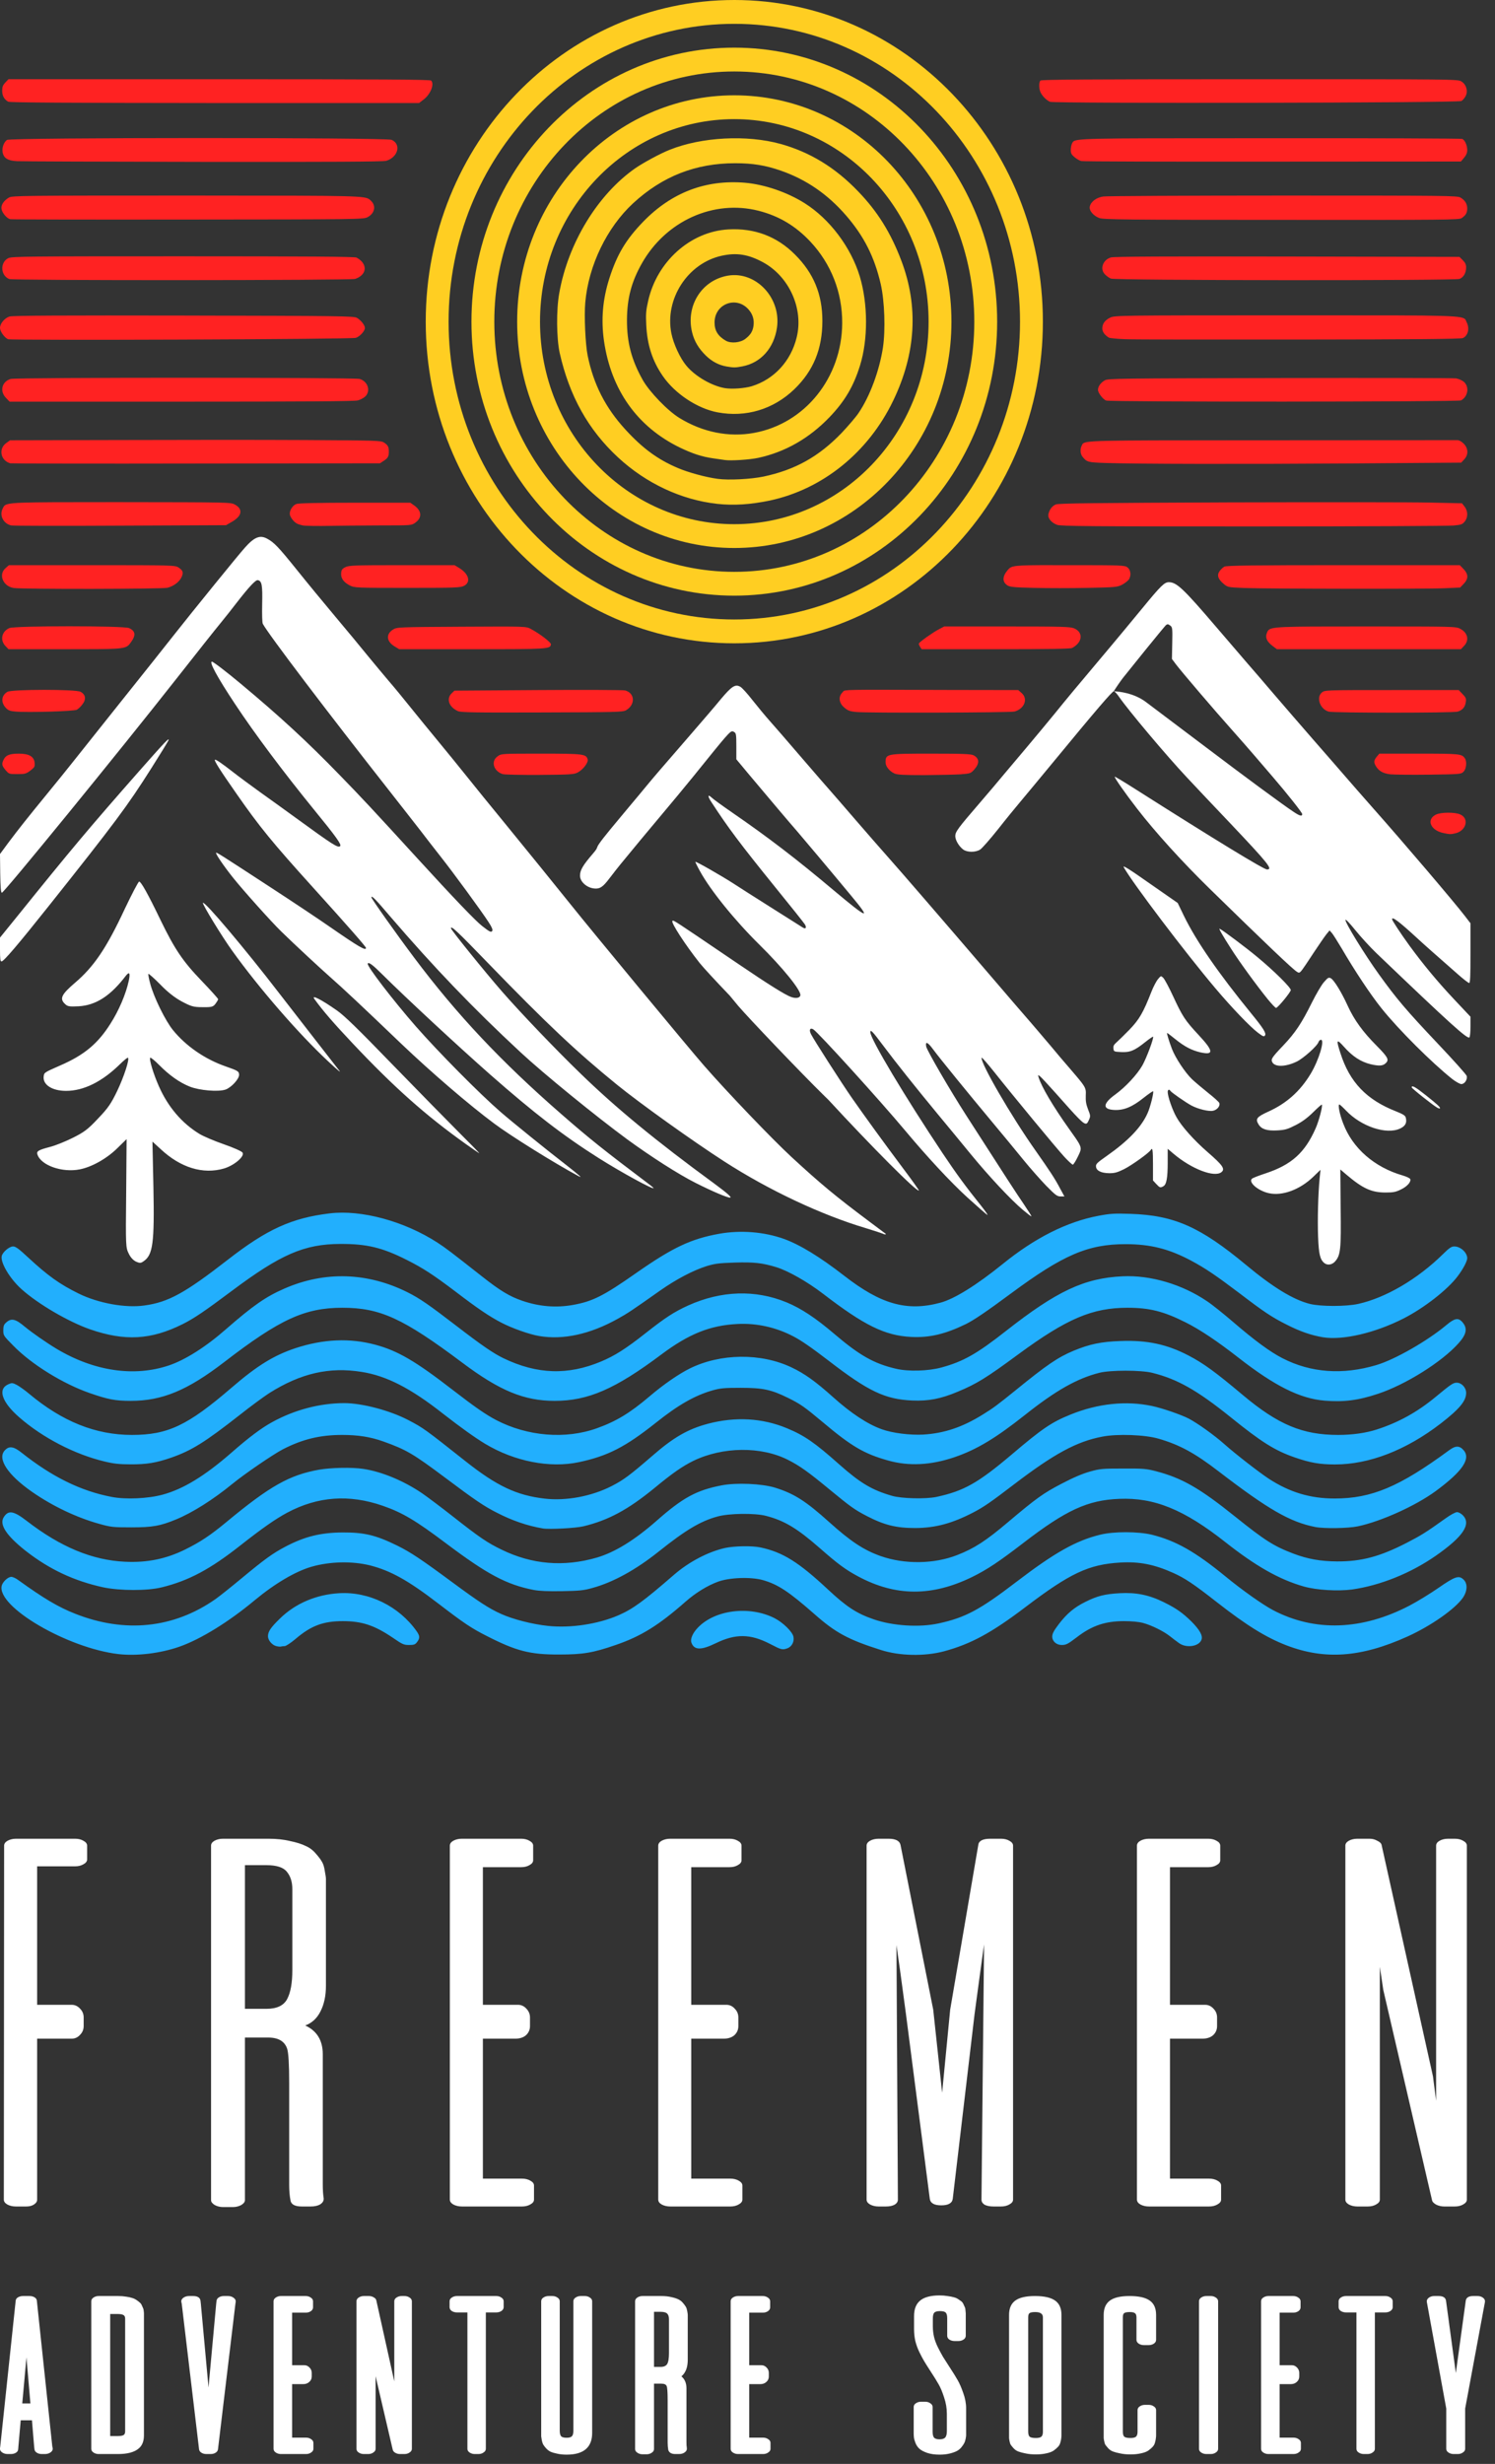
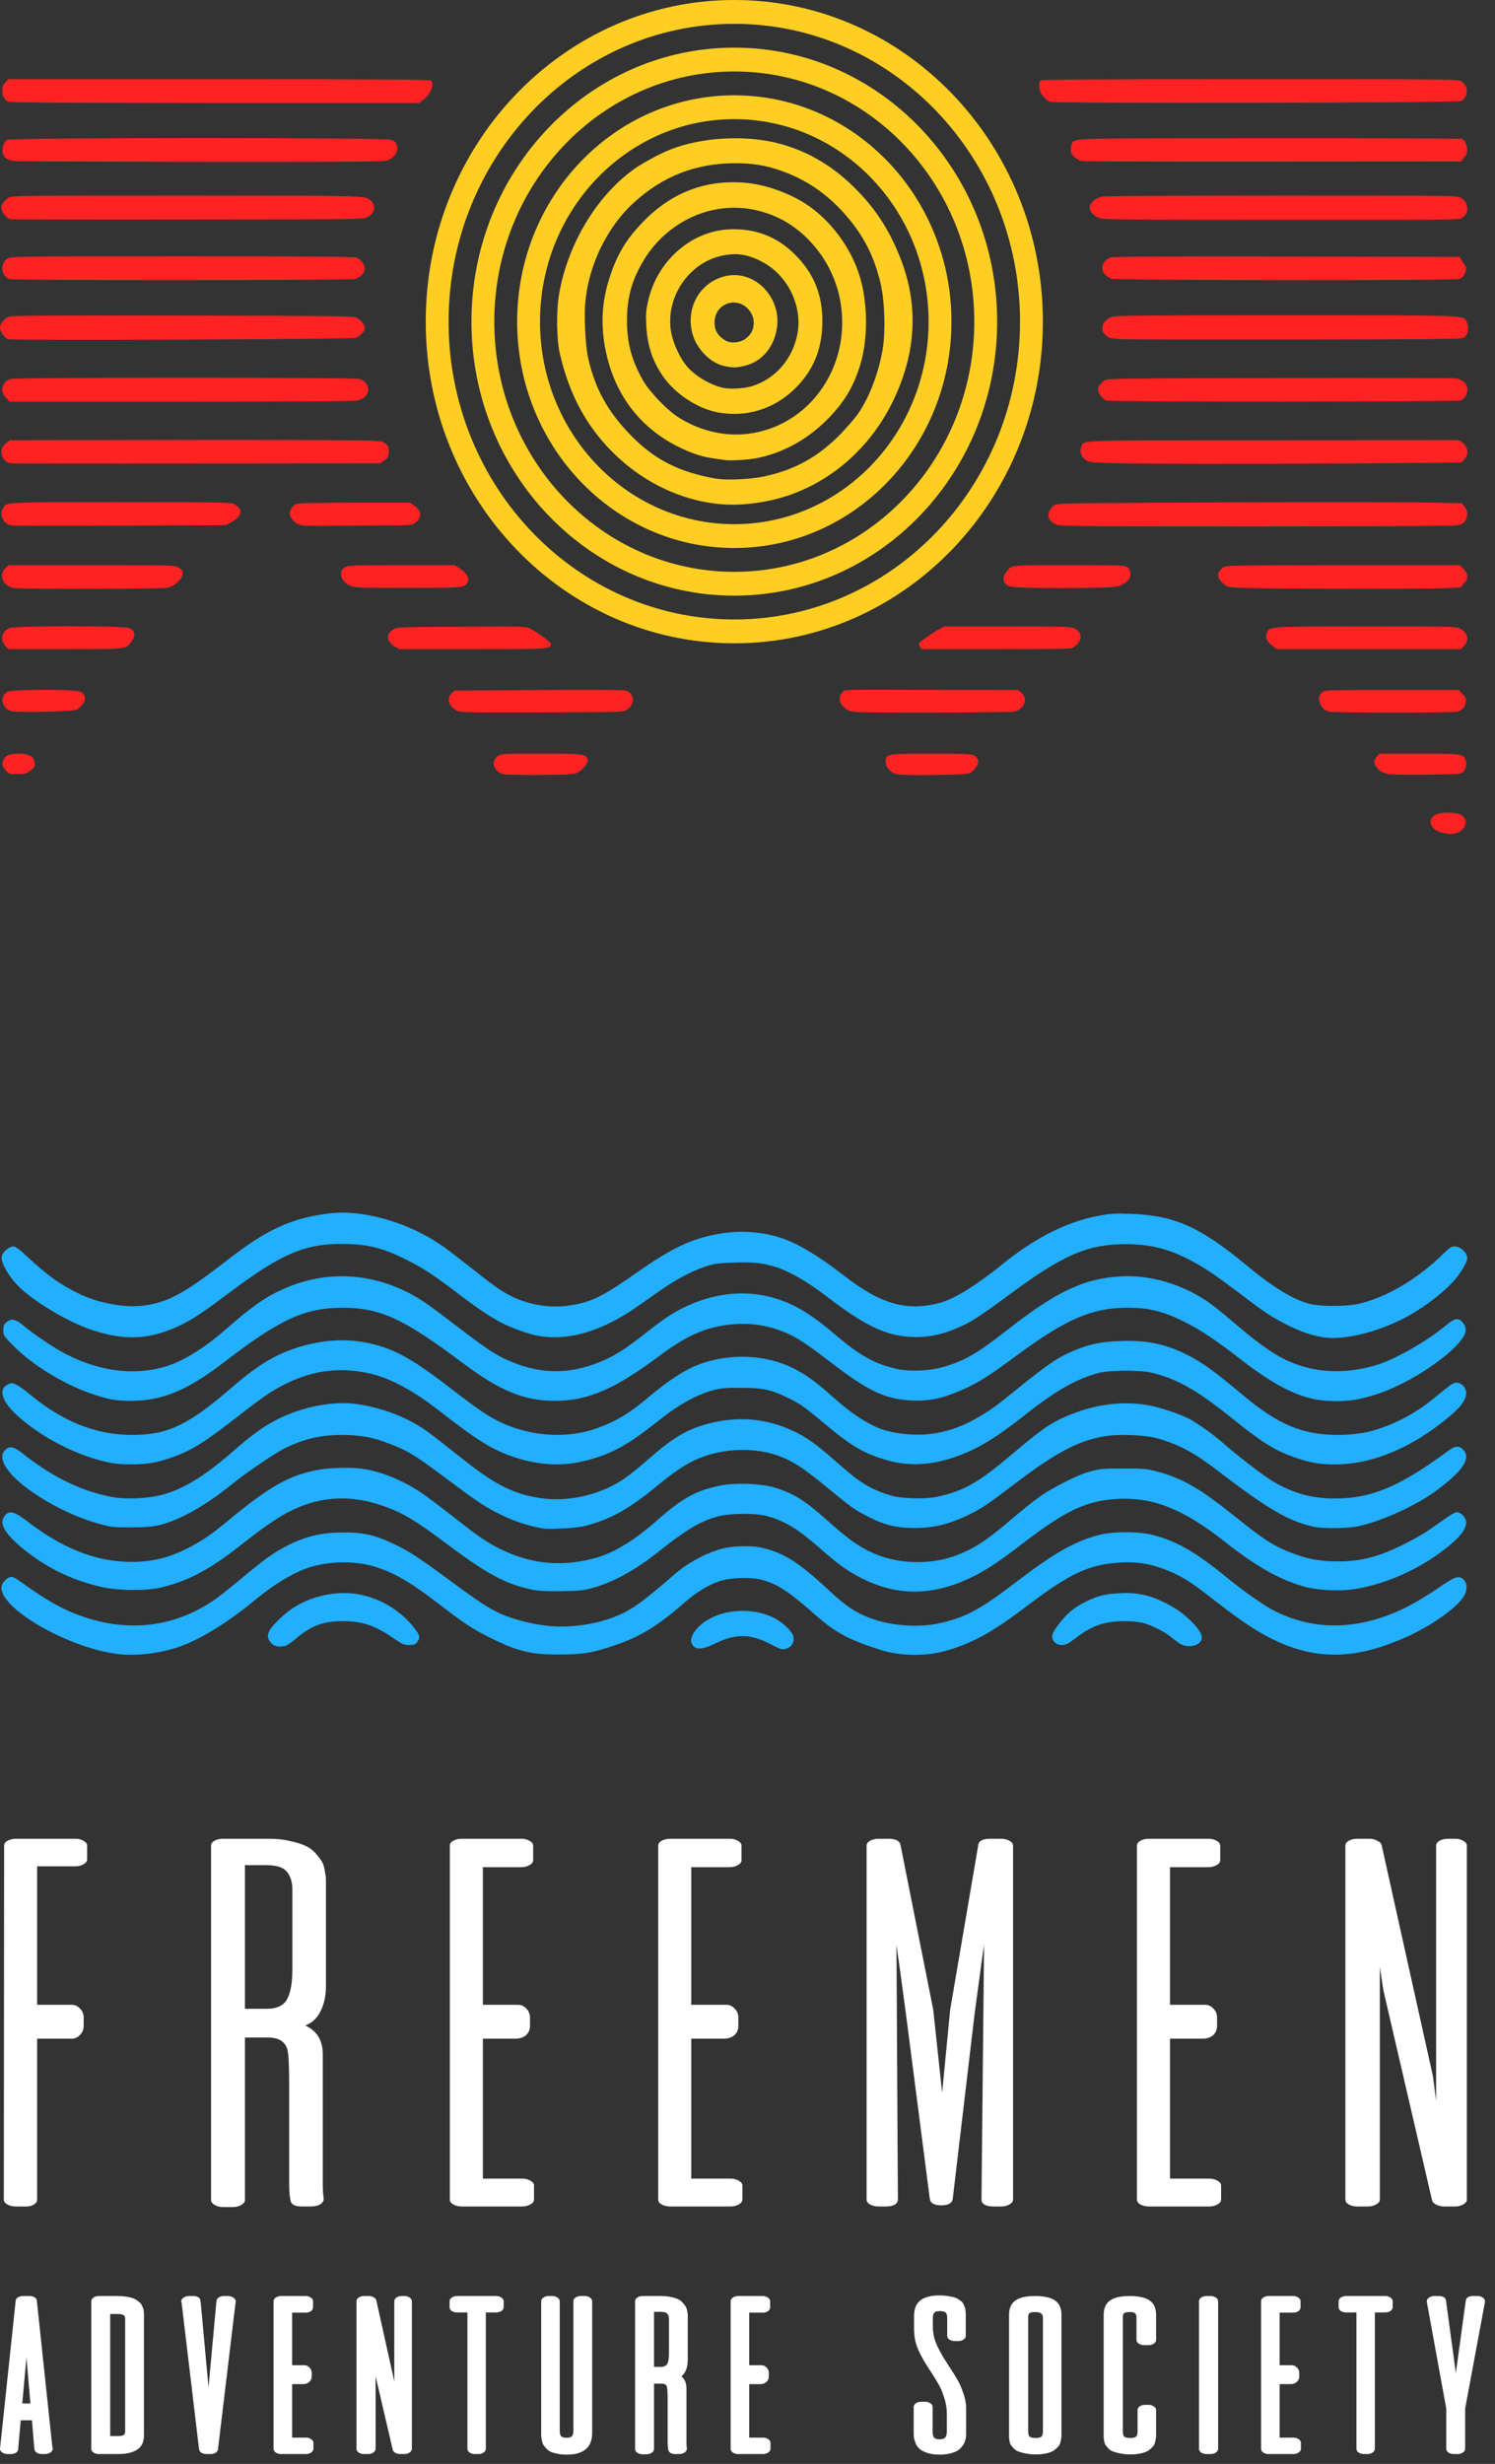
<svg xmlns="http://www.w3.org/2000/svg" width="122" height="201" viewBox="0 0 122 201" fill="none">
  <rect x="0" y="0" width="122" height="201" fill="#333333" stroke="none" />
  <path fill-rule="evenodd" clip-rule="evenodd" d="M59.923 50.536C72.8 50.536 83.239 39.659 83.239 26.24C83.239 12.822 72.8 1.944 59.923 1.944C47.046 1.944 36.607 12.822 36.607 26.24C36.607 39.659 47.046 50.536 59.923 50.536ZM59.923 52.48C73.83 52.48 85.104 40.732 85.104 26.24C85.104 11.748 73.83 0 59.923 0C46.016 0 34.742 11.748 34.742 26.24C34.742 40.732 46.016 52.48 59.923 52.48ZM50.446 37.324C52.73 39.436 55.601 40.779 58.525 41.103C59.877 41.251 61.254 41.159 62.819 40.834C67.139 39.908 70.854 36.907 72.881 32.702C74.748 28.839 74.97 25.004 73.556 21.271C72.703 19.011 71.619 17.261 70.045 15.63C68.179 13.676 66.099 12.407 63.69 11.74C60.943 10.981 57.263 11.175 54.668 12.213C53.903 12.509 52.49 13.278 51.832 13.732C48.766 15.881 46.357 19.836 45.637 23.921C45.388 25.292 45.414 27.598 45.672 28.784C46.463 32.303 48.001 35.064 50.446 37.324ZM68.677 35.323C66.81 37.259 64.881 38.334 62.294 38.88C61.272 39.093 59.459 39.186 58.579 39.065C57.636 38.945 56.143 38.537 55.308 38.176C53.672 37.481 52.437 36.574 51.023 35.027C49.406 33.258 48.437 31.359 47.957 29.015C47.77 28.098 47.663 25.773 47.761 24.671C48.028 21.66 49.521 18.567 51.663 16.584C54.054 14.38 56.765 13.315 60.001 13.315C61.414 13.315 62.454 13.482 63.708 13.917C65.788 14.639 67.53 15.834 69.041 17.576C70.508 19.271 71.361 20.957 71.876 23.189C72.188 24.578 72.268 26.894 72.054 28.348C71.761 30.247 70.988 32.331 70.063 33.693C69.841 34.026 69.21 34.758 68.677 35.323ZM58.689 37.461C58.898 37.492 59.075 37.517 59.156 37.528C59.636 37.602 61.2 37.5 61.876 37.352C64.071 36.879 66.035 35.758 67.689 34.036C68.933 32.739 69.653 31.525 70.178 29.83C70.844 27.709 70.835 24.773 70.16 22.54C69.44 20.169 67.707 17.863 65.662 16.575C64.24 15.677 62.382 15.047 60.8 14.908C57.582 14.639 54.8 15.704 52.489 18.085C51.084 19.539 50.356 20.744 49.724 22.716C49.182 24.421 49.04 26.06 49.289 27.811C49.867 31.812 52.009 34.823 55.476 36.509C56.516 37.009 57.28 37.259 58.187 37.389C58.355 37.413 58.531 37.438 58.689 37.461ZM68.729 26.357C68.702 30.812 65.698 34.554 61.538 35.314C59.476 35.694 57.333 35.258 55.449 34.1C54.48 33.508 53.005 31.97 52.462 31.016C51.529 29.367 51.156 27.931 51.164 26.097C51.173 24.328 51.529 22.985 52.391 21.466C54.356 18.011 58.249 16.26 61.911 17.196C63.573 17.622 64.924 18.428 66.133 19.715C67.831 21.531 68.738 23.856 68.729 26.357ZM58.551 33.637C56.898 33.322 55.067 32.109 54.08 30.664C53.236 29.441 52.809 28.117 52.738 26.496C52.693 25.625 52.72 25.301 52.889 24.569C53.6 21.337 56.347 18.882 59.44 18.715C61.565 18.595 63.396 19.28 64.871 20.762C66.4 22.281 67.111 24.013 67.111 26.181C67.111 28.469 66.373 30.256 64.818 31.757C63.111 33.397 60.862 34.073 58.551 33.637ZM61.351 31.507C63.173 30.942 64.542 29.46 65.013 27.524C65.591 25.19 64.4 22.55 62.258 21.392C61.058 20.744 60.107 20.595 58.889 20.864C56.116 21.475 54.222 24.402 54.791 27.209C54.96 28.052 55.502 29.228 56.009 29.83C56.729 30.701 58.08 31.479 59.156 31.665C59.742 31.757 60.756 31.683 61.351 31.507ZM57.609 29.015C58.098 29.488 58.649 29.784 59.28 29.895C59.876 29.997 60 29.997 60.587 29.886C62.089 29.599 63.156 28.404 63.404 26.737C63.76 24.31 61.689 22.105 59.413 22.485C57.271 22.846 55.947 24.94 56.48 27.116C56.658 27.839 57.013 28.432 57.609 29.015ZM61.484 26.625C61.413 27.042 61.244 27.32 60.836 27.635C60.435 27.959 59.662 28.033 59.244 27.802C58.596 27.431 58.311 26.977 58.311 26.311C58.311 24.782 60.098 24.106 61.093 25.255C61.44 25.653 61.564 26.098 61.484 26.625ZM59.923 42.762C68.679 42.762 75.778 35.365 75.778 26.24C75.778 17.116 68.679 9.719 59.923 9.719C51.167 9.719 44.068 17.116 44.068 26.24C44.068 35.365 51.167 42.762 59.923 42.762ZM59.923 44.705C69.709 44.705 77.643 36.438 77.643 26.24C77.643 16.042 69.709 7.775 59.923 7.775C50.137 7.775 42.203 16.042 42.203 26.24C42.203 36.438 50.137 44.705 59.923 44.705ZM79.508 26.24C79.508 37.512 70.74 46.649 59.923 46.649C49.106 46.649 40.338 37.512 40.338 26.24C40.338 14.969 49.106 5.831 59.923 5.831C70.74 5.831 79.508 14.969 79.508 26.24ZM81.373 26.24C81.373 38.585 71.77 48.593 59.923 48.593C48.076 48.593 38.473 38.585 38.473 26.24C38.473 13.895 48.076 3.887 59.923 3.887C71.77 3.887 81.373 13.895 81.373 26.24Z" fill="#FFCE22" />
-   <path fill-rule="evenodd" clip-rule="evenodd" d="M11.106 102.923C10.878 102.816 10.65 102.579 10.502 102.259C10.262 101.773 10.251 101.666 10.296 97.35L10.331 92.928L9.567 93.675C8.711 94.516 7.491 95.204 6.51 95.394C5.074 95.678 3.352 95.074 3.055 94.184C2.964 93.912 3.124 93.817 4.059 93.568C4.503 93.461 5.347 93.117 5.94 92.821C6.864 92.359 7.172 92.133 7.993 91.256C8.814 90.402 9.065 90.035 9.567 88.991C10.114 87.841 10.582 86.418 10.445 86.288C10.41 86.252 10.125 86.489 9.795 86.81C8.335 88.244 6.83 88.991 5.393 88.991C4.241 88.991 3.466 88.481 3.568 87.794C3.603 87.497 3.625 87.485 4.891 86.928C6.864 86.074 7.982 85.15 9.019 83.501C9.703 82.434 10.274 81.083 10.502 80.039C10.65 79.364 10.559 79.221 10.251 79.624C9.019 81.237 7.833 82.008 6.419 82.091C5.632 82.126 5.518 82.114 5.279 81.877C4.857 81.462 5.017 81.118 6.111 80.182C7.674 78.854 8.7 77.324 10.182 74.147C10.764 72.925 11.289 71.917 11.357 71.917C11.505 71.917 12.064 72.901 13.102 75.059C14.265 77.454 14.926 78.427 16.454 80.016C17.195 80.786 17.8 81.462 17.8 81.51C17.8 81.569 17.697 81.735 17.583 81.889C17.389 82.138 17.275 82.174 16.523 82.162C15.781 82.162 15.599 82.102 14.835 81.699C14.265 81.391 13.672 80.929 13.079 80.312C12.577 79.802 12.144 79.423 12.11 79.447C12.087 79.482 12.144 79.838 12.258 80.241C12.543 81.332 13.489 83.264 14.117 84.035C15.166 85.328 16.716 86.406 18.427 86.999C19.419 87.343 19.51 87.402 19.51 87.687C19.51 88.031 18.872 88.719 18.404 88.885C17.811 89.086 16.283 88.956 15.496 88.647C14.652 88.315 13.809 87.711 12.988 86.881C12.623 86.513 12.303 86.252 12.258 86.288C12.155 86.406 12.531 87.64 12.965 88.612C13.706 90.296 14.846 91.635 16.295 92.513C16.591 92.691 17.469 93.07 18.256 93.343C19.043 93.615 19.738 93.924 19.796 94.03C19.978 94.339 19.111 95.074 18.279 95.323C16.568 95.821 14.732 95.263 13.102 93.734L12.44 93.129L12.52 96.852C12.611 101.405 12.475 102.378 11.722 102.887C11.494 103.053 11.402 103.053 11.106 102.923ZM107.564 100.904C107.618 102.321 107.724 102.756 108.08 103.044C108.329 103.238 108.702 103.182 108.942 102.914C109.396 102.404 109.449 101.951 109.404 98.532L109.378 95.402L109.867 95.819C111.209 96.958 111.92 97.282 113.067 97.282C113.698 97.282 113.902 97.245 114.329 97.032C114.836 96.791 115.164 96.411 115.084 96.189C115.058 96.115 114.782 95.985 114.471 95.893C112.16 95.226 110.373 93.67 109.609 91.641C109.316 90.891 109.164 90.103 109.298 90.103C109.342 90.103 109.582 90.326 109.84 90.594C111.067 91.891 113.129 92.586 114.249 92.067C114.684 91.863 114.827 91.604 114.72 91.178C114.684 91.011 114.516 90.9 113.938 90.668C111.52 89.724 110.142 88.288 109.387 85.917C109.022 84.796 109.067 84.713 109.671 85.389C110.373 86.185 111.058 86.63 111.876 86.824C112.569 86.982 112.871 86.954 113.102 86.713C113.369 86.445 113.253 86.232 112.347 85.315C111.218 84.184 110.507 83.203 109.982 82.054C109.476 80.942 108.871 79.961 108.613 79.812C108.427 79.711 108.373 79.738 108.036 80.127C107.831 80.359 107.396 81.109 107.058 81.785C106.222 83.471 105.698 84.259 104.729 85.278C103.76 86.296 103.689 86.417 103.84 86.676C104.08 87.065 104.951 87.028 105.84 86.593C106.391 86.315 107.511 85.315 107.6 85C107.636 84.907 107.716 84.824 107.796 84.824C108.124 84.824 107.636 86.463 106.96 87.593C106.107 89.01 104.996 90.011 103.493 90.687C102.542 91.122 102.427 91.28 102.711 91.734C102.951 92.123 103.404 92.262 104.24 92.215C104.88 92.178 105.067 92.123 105.742 91.78C106.284 91.502 106.702 91.187 107.164 90.733C107.529 90.372 107.84 90.094 107.867 90.113C107.956 90.215 107.636 91.437 107.351 92.076C106.48 94.04 105.387 95.022 103.289 95.717C102.729 95.902 102.222 96.096 102.16 96.161C101.867 96.458 102.667 97.143 103.547 97.338C104.64 97.579 106.062 97.06 107.156 96.013L107.76 95.43L107.689 96.124C107.564 97.412 107.511 99.514 107.564 100.904ZM72.079 100.654C71.999 100.617 71.359 100.404 70.657 100.19C67.022 99.107 62.746 97.097 59.111 94.753C56.551 93.104 52.248 90.029 50.355 88.492C47.04 85.796 44.64 83.536 39.813 78.553C37.289 75.941 36.8 75.487 36.8 75.728C36.8 75.857 39.617 79.34 40.969 80.887C42.498 82.638 45.351 85.62 47.342 87.547C50.257 90.381 53.52 93.067 58.284 96.55C59.351 97.338 59.76 97.699 59.573 97.699C59.324 97.699 58.053 97.152 56.755 96.495C55.342 95.781 53.146 94.373 51.2 92.956C48.595 91.039 44.364 87.593 42.489 85.852C38.586 82.23 35.404 78.905 31.875 74.801C30.631 73.338 30.311 73.013 30.311 73.208C30.311 73.319 32.373 76.228 33.786 78.108C37.262 82.749 40.906 86.621 45.822 90.9C48.115 92.901 49.315 93.855 52.915 96.569C53.146 96.736 53.333 96.902 53.333 96.921C53.333 97.078 50.675 95.624 48.844 94.466C45.973 92.651 43.573 90.798 40 87.658C37.36 85.333 33.049 81.331 31.244 79.534C30.418 78.71 30.089 78.46 30.009 78.608C29.902 78.775 32.089 81.619 33.92 83.712C35.795 85.852 39.155 89.242 40.844 90.705C41.795 91.53 44.649 93.836 46.16 95.003C47.333 95.92 47.6 96.161 47.182 95.93C45.253 94.892 41.653 92.651 40.32 91.65C38.275 90.131 35.173 87.463 32.755 85.157C29.564 82.1 27.973 80.609 26.96 79.72C26.169 79.025 23.982 76.996 22.942 75.978C22.133 75.19 19.875 72.671 19.022 71.606C18.275 70.67 17.564 69.633 17.635 69.568C17.68 69.521 18 69.725 22.089 72.393C23.849 73.541 26.053 75.005 26.978 75.653C29.271 77.237 29.866 77.589 29.866 77.33C29.866 77.228 28.435 75.598 25.555 72.411C22.222 68.725 21.173 67.447 19.28 64.723C17.947 62.815 17.467 62.056 17.538 61.981C17.591 61.917 18.124 62.287 19.111 63.056C19.475 63.343 20.418 64.038 21.2 64.603C21.982 65.159 23.306 66.113 24.133 66.715C27.173 68.929 27.591 69.197 27.76 69.021C27.884 68.891 27.395 68.215 25.6 66.02C23.129 62.982 20.818 59.907 19.164 57.406C17.751 55.275 17.04 53.978 17.298 53.978C17.404 53.978 18.524 54.84 19.644 55.775C22.871 58.471 25.058 60.481 27.742 63.251C29.458 65.01 30.427 66.048 34 69.957C37.093 73.338 38.782 75.098 39.333 75.533C39.973 76.033 40.08 76.089 40.178 75.931C40.222 75.848 40.124 75.607 39.884 75.246C39.306 74.347 36.986 71.179 35.946 69.864C35.431 69.207 34.693 68.262 34.329 67.78C34.082 67.462 33.513 66.734 32.873 65.916L32.87 65.914C32.543 65.495 32.197 65.053 31.866 64.631C26.675 58.036 21.893 51.728 21.449 50.894C21.395 50.792 21.378 50.134 21.395 49.273C21.431 47.735 21.369 47.393 21.04 47.328C20.862 47.291 20.32 47.874 19.306 49.18C18.986 49.606 18.391 50.347 18 50.829C17.6 51.311 15.991 53.339 14.435 55.322C9.671 61.379 0.329 72.828 0.151 72.828C0.071 72.828 0.036 72.365 0.018 71.254L0 69.67L0.684 68.743C1.547 67.595 2.178 66.798 3.867 64.733C4.604 63.834 5.467 62.769 5.787 62.361C6.116 61.954 7.893 59.721 9.742 57.396C11.6 55.072 13.636 52.515 14.267 51.709C15.698 49.894 19.431 45.29 19.982 44.679C20.755 43.808 21.218 43.623 21.804 43.947C22.355 44.243 22.702 44.595 24.178 46.429C24.995 47.448 26.435 49.199 27.378 50.32C28.32 51.44 29.511 52.876 30.026 53.515C30.551 54.154 31.315 55.071 31.733 55.562C32.151 56.044 32.889 56.943 33.378 57.554L33.664 57.907C34.194 58.561 34.986 59.538 35.6 60.277C36.337 61.166 37.458 62.547 38.089 63.334C38.72 64.121 40.035 65.751 41.022 66.946C42.684 68.975 45.733 72.736 46.657 73.893C48.24 75.876 56.293 85.611 57.457 86.935C59.324 89.075 63.004 92.919 64.577 94.373C66.977 96.587 68.186 97.588 70.933 99.644C71.644 100.172 72.24 100.617 72.257 100.635C72.355 100.709 72.204 100.728 72.079 100.654ZM94.09 96.3L94.347 96.578C94.641 96.893 94.685 96.912 94.934 96.773C95.192 96.634 95.29 96.096 95.29 94.846V93.716L95.769 94.123C97.236 95.365 99.094 96.078 99.672 95.624C100.001 95.365 99.787 95.059 98.525 93.966C97.45 93.03 96.427 91.891 96.01 91.141C95.672 90.548 95.29 89.446 95.29 89.075C95.29 88.89 95.423 88.834 95.512 88.992C95.592 89.121 96.765 89.937 97.227 90.187C97.769 90.474 98.632 90.687 98.987 90.613C99.325 90.548 99.592 90.215 99.503 89.983C99.476 89.9 99.067 89.529 98.596 89.159C98.134 88.788 97.529 88.279 97.272 88.038C96.721 87.51 95.921 86.306 95.636 85.565C95.396 84.935 95.192 84.268 95.245 84.268C95.272 84.268 95.574 84.499 95.93 84.787C96.667 85.379 97.245 85.685 97.974 85.852C99.067 86.093 99.032 85.741 97.841 84.462C96.712 83.249 96.507 82.943 95.734 81.276C95.396 80.544 95.032 79.868 94.925 79.766C94.738 79.59 94.738 79.59 94.498 79.877C94.365 80.035 94.125 80.489 93.965 80.896C93.298 82.6 92.978 83.156 92.178 83.99C91.752 84.425 91.281 84.888 91.121 85.027C90.898 85.222 90.836 85.333 90.863 85.537C90.889 85.787 90.907 85.796 91.494 85.824C92.223 85.861 92.587 85.704 93.45 85.018C93.787 84.749 94.081 84.546 94.098 84.573C94.178 84.657 93.574 86.287 93.227 86.908C92.801 87.658 91.85 88.677 91.023 89.279C89.983 90.029 89.947 90.502 90.934 90.548C91.707 90.585 92.392 90.307 93.316 89.566C93.725 89.242 94.081 89.001 94.098 89.02C94.178 89.094 93.867 90.326 93.654 90.798C93.147 91.947 92.081 93.058 90.329 94.29C89.512 94.865 89.414 94.957 89.441 95.179C89.476 95.513 89.867 95.698 90.534 95.707C90.969 95.707 91.192 95.642 91.734 95.374C92.347 95.068 93.769 94.049 93.903 93.818C94.054 93.568 94.09 93.799 94.09 95.003V96.3ZM83.467 98.696C82.463 97.844 80.729 95.991 79.236 94.176C78.507 93.287 77.289 91.805 76.525 90.888C74.765 88.757 73.165 86.756 72.063 85.284C71.183 84.107 71.023 83.95 71.023 84.209C71.023 84.746 73.849 89.47 76.925 94.083C78.071 95.797 78.836 96.834 80.071 98.372C80.427 98.826 80.658 99.15 80.56 99.104C80.471 99.048 79.743 98.409 78.934 97.677C77.574 96.436 75.654 94.37 73.867 92.231C71.84 89.804 66.738 84.181 66.365 83.968C66.098 83.82 66.009 84.015 66.178 84.357C66.409 84.82 68.676 88.35 69.511 89.554C70.605 91.119 72.151 93.25 73.671 95.278C74.418 96.269 75.005 97.094 74.987 97.121C74.836 97.271 71.05 93.462 67.604 89.723C67.502 89.626 67.388 89.514 67.263 89.39C65.361 87.528 61.068 83.026 60.232 82.045C60.011 81.784 59.782 81.505 59.551 81.221C58.359 79.977 57.38 78.916 57.103 78.568C55.894 77.04 54.747 75.261 54.871 75.132L54.878 75.125C54.882 75.121 54.885 75.117 54.889 75.114C54.967 75.054 55.202 75.213 59.308 77.999L60.312 78.679C62.658 80.272 64.089 81.171 64.552 81.329C64.951 81.477 65.272 81.412 65.316 81.199C65.387 80.81 63.885 78.948 61.947 77.04C59.938 75.058 57.965 72.612 57.12 71.065C56.898 70.667 56.729 70.315 56.747 70.306C56.791 70.25 58.907 71.464 59.867 72.084C60.319 72.384 61.569 73.175 62.739 73.915L63.023 74.094L63.847 74.616L63.851 74.618C64.726 75.172 65.403 75.6 65.485 75.65C65.743 75.826 65.849 75.697 65.689 75.419C65.618 75.298 64.516 73.918 63.245 72.353C60.409 68.852 59.396 67.499 58.054 65.433C57.734 64.952 57.743 64.757 58.072 65.063C58.178 65.174 58.934 65.721 59.752 66.286C62.685 68.305 64.996 70.074 68.045 72.64C70.88 75.02 71.147 75.095 69.44 73.047C67.52 70.732 65.698 68.574 65.049 67.814C64.409 67.082 63.014 65.433 61.076 63.127L60.089 61.941V60.886C60.089 59.913 60.072 59.811 59.911 59.718C59.901 59.712 59.89 59.706 59.88 59.701C59.849 59.684 59.823 59.668 59.794 59.661C59.59 59.612 59.293 59.98 56.876 62.973L56.587 63.331C55.903 64.174 54.658 65.674 53.823 66.665C52.987 67.657 51.547 69.389 50.632 70.51C50.342 70.865 50.111 71.166 49.917 71.419C49.344 72.169 49.1 72.487 48.621 72.487C47.963 72.487 47.332 71.969 47.332 71.431C47.332 70.987 47.572 70.579 48.372 69.653C48.665 69.311 48.688 69.244 48.719 69.156C48.765 69.025 48.828 68.846 49.823 67.638C50.026 67.391 50.32 67.038 50.619 66.68C50.869 66.38 51.122 66.077 51.325 65.832C51.778 65.295 52.436 64.507 52.792 64.072C53.476 63.248 53.707 62.979 56.365 59.913C57.263 58.876 58.374 57.588 58.818 57.041C59.716 55.976 60 55.791 60.409 56.023C60.543 56.087 60.987 56.578 61.405 57.115C61.823 57.644 62.445 58.394 62.791 58.783C63.138 59.172 64.267 60.469 65.289 61.664L65.803 62.259C66.656 63.248 67.446 64.164 67.698 64.442C67.992 64.776 68.969 65.897 69.867 66.943C70.774 67.99 71.991 69.389 72.578 70.046C73.582 71.176 76.507 74.557 81.058 79.865C82.151 81.143 83.511 82.727 84.089 83.385C84.268 83.595 84.466 83.826 84.666 84.059C85.099 84.566 85.537 85.078 85.787 85.376C86.142 85.812 86.782 86.562 87.2 87.044L87.25 87.101C88.276 88.296 88.54 88.603 88.597 88.948C88.617 89.066 88.612 89.19 88.605 89.356L88.605 89.368C88.587 89.822 88.631 90.091 88.791 90.499C88.996 91.017 88.996 91.054 88.862 91.36L88.854 91.377C88.789 91.519 88.74 91.624 88.663 91.657C88.436 91.753 87.968 91.224 86.127 89.15L86.107 89.128C85.52 88.47 84.96 87.868 84.862 87.794C84.702 87.673 84.694 87.683 84.756 87.886C84.987 88.646 85.92 90.23 87.236 92.082L87.319 92.199C87.981 93.128 88.206 93.443 88.189 93.743C88.18 93.897 88.107 94.048 87.997 94.275L87.956 94.361C87.787 94.713 87.6 95.01 87.547 95.01C87.493 95.01 87.191 94.732 86.871 94.389C86.214 93.676 82.676 89.396 81.156 87.479C80.596 86.775 80.125 86.238 80.107 86.284C79.983 86.673 82.507 91.036 84.498 93.852C85.689 95.547 86.098 96.167 86.525 96.983L86.862 97.603H86.551C86.267 97.603 86.134 97.501 85.351 96.705C84.871 96.204 84.036 95.26 83.502 94.602C82.969 93.944 81.831 92.564 80.978 91.545C79.076 89.267 76.711 86.367 76.134 85.589C75.698 84.996 75.502 84.922 75.582 85.376C75.654 85.71 77.511 88.915 78.871 91.027C82.107 96.066 82.951 97.362 83.547 98.233C83.903 98.761 84.187 99.206 84.169 99.224C84.142 99.243 83.831 99.002 83.467 98.696ZM28.756 85.092C32.161 88.705 34.738 90.993 38.001 93.318C38.587 93.734 39.085 94.077 39.112 94.077C39.138 94.077 38.401 93.318 37.467 92.391C36.543 91.465 34.098 88.973 32.045 86.861C29.13 83.851 28.134 82.888 27.512 82.443C26.205 81.526 25.361 81.1 25.663 81.507C26.347 82.452 27.21 83.453 28.756 85.092ZM117.289 90.363C116.916 90.15 115.201 88.788 115.201 88.705C115.201 88.501 115.503 88.668 116.374 89.362C117.298 90.094 117.574 90.353 117.503 90.418C117.485 90.446 117.387 90.418 117.289 90.363ZM118.516 88.028C116.862 86.713 114.133 83.999 112.747 82.267C111.84 81.137 110.551 79.192 109.476 77.349C109.138 76.783 108.782 76.218 108.685 76.107L108.498 75.903L108.24 76.218C108.098 76.394 107.627 77.08 107.191 77.737L107.014 78.006C106.275 79.127 106.122 79.358 105.988 79.347C105.953 79.344 105.92 79.325 105.877 79.301L105.849 79.284C105.511 79.09 103.289 76.969 98.729 72.513C96.498 70.337 94.231 67.836 92.791 65.965C91.814 64.705 90.916 63.417 90.969 63.362C90.987 63.343 91.734 63.788 92.631 64.362C99.165 68.512 103.129 70.929 103.396 70.929C103.893 70.929 103.52 70.466 100.409 67.178C99.102 65.807 97.502 64.112 96.862 63.426C95.191 61.648 92.089 57.962 91.316 56.841C91.158 56.607 90.977 56.414 90.91 56.389C90.923 56.391 90.944 56.393 90.973 56.395C91.287 56.42 92.513 56.517 93.511 57.267C94.658 58.128 96.898 59.814 98.489 61.018C101.511 63.306 104.587 65.576 105.529 66.205C106.062 66.567 106.267 66.622 106.267 66.409C106.267 66.289 105.022 64.723 103.867 63.38C103.431 62.871 102.747 62.074 102.356 61.62C101.969 61.163 101.14 60.225 100.511 59.515L100.489 59.49C99.12 57.961 96.48 54.868 95.982 54.219L95.636 53.756L95.662 52.469C95.689 51.283 95.671 51.172 95.52 51.051C95.325 50.903 95.28 50.894 95.147 50.996C95.102 51.033 94.356 51.931 93.502 52.987C92.649 54.053 91.822 55.081 91.653 55.285C91.485 55.488 90.88 56.377 90.898 56.387C90.765 56.387 89.316 58.082 86.098 61.991C84.88 63.464 83.6 65.01 83.254 65.418C82.907 65.826 82.089 66.826 81.449 67.641C80.8 68.456 80.142 69.207 79.983 69.308C79.591 69.549 78.925 69.54 78.596 69.299C78.24 69.021 77.956 68.53 77.956 68.206C77.956 67.863 78.16 67.576 79.911 65.548C80.623 64.723 81.502 63.686 81.867 63.241C82.231 62.806 83.094 61.778 83.787 60.963C84.471 60.157 85.502 58.906 86.089 58.193C87.094 56.952 87.645 56.285 90.64 52.728C91.258 51.998 92.196 50.861 92.9 50.007L92.903 50.003L92.905 50.001L93.254 49.579C94.738 47.772 95.022 47.495 95.387 47.495C96.018 47.495 96.578 48.023 99.245 51.144C100.027 52.061 101.12 53.33 101.671 53.969C102.231 54.608 103.271 55.822 103.982 56.655C104.702 57.498 106.133 59.147 107.156 60.324C108.187 61.5 109.36 62.852 109.778 63.334C110.196 63.816 111.236 65.01 112.089 65.974C114.498 68.688 118.631 73.541 119.538 74.718L120 75.32V77.756C120 79.646 119.973 80.192 119.893 80.192C119.831 80.192 119.431 79.886 119.013 79.516C117.173 77.904 116.178 77.024 115.6 76.487C114.169 75.172 113.6 74.746 113.6 74.987C113.6 75.088 114.302 76.153 115.022 77.145C116.133 78.664 117.298 80.072 118.64 81.498L120 82.943V83.721C120 84.147 119.964 84.555 119.92 84.62C119.796 84.833 118.4 83.573 112.293 77.728C111.796 77.247 111.04 76.422 110.605 75.885C110.151 75.32 109.813 74.968 109.796 75.042C109.751 75.246 111.369 77.876 112.524 79.479C113.964 81.48 114.756 82.415 117.342 85.148C118.596 86.472 119.653 87.649 119.689 87.769C119.769 88.056 119.529 88.436 119.253 88.436C119.138 88.436 118.809 88.251 118.516 88.028ZM90.91 56.389C90.906 56.388 90.901 56.387 90.898 56.387C90.898 56.387 90.903 56.389 90.91 56.389ZM18.943 77.552C21.138 80.618 24.392 84.36 26.792 86.593C27.645 87.389 27.912 87.593 27.627 87.26C27.414 86.991 24.525 83.277 22.783 81.026C19.983 77.385 16.703 73.504 16.561 73.653C16.48 73.727 18.107 76.394 18.943 77.552ZM102.657 84.249C102.008 83.758 100.497 82.183 99.155 80.59C96.693 77.673 92.462 72.087 91.706 70.753C91.591 70.549 92.079 70.846 93.831 72.078L96.106 73.662L96.639 74.764C97.644 76.811 99.431 79.395 102.115 82.684C103.093 83.879 103.342 84.286 103.235 84.462C103.155 84.592 103.075 84.564 102.657 84.249ZM100.463 77.395C101.138 78.46 102.516 80.35 103.458 81.517C103.778 81.906 104.08 82.23 104.134 82.221C104.285 82.211 105.334 80.933 105.334 80.766C105.334 80.553 103.947 79.183 102.614 78.08C101.716 77.33 99.778 75.876 99.529 75.764C99.423 75.709 99.76 76.302 100.463 77.395ZM0 77.46V76.487L1.36 74.81C5.84 69.253 7.253 67.567 11.387 62.871C13.431 60.555 13.84 60.12 13.751 60.388C13.716 60.481 13.075 61.528 12.329 62.704C10.382 65.779 9.378 67.122 3.947 73.949C1.493 77.033 0.302 78.432 0.124 78.432C0.027 78.432 0 78.247 0 77.46Z" fill="white" />
  <path fill-rule="evenodd" clip-rule="evenodd" d="M0.136 129.378C-0.229 131.1 5.513 134.444 9.647 134.935C11.158 135.111 13.078 134.88 14.642 134.333C16.376 133.722 18.651 132.323 20.784 130.545C22.438 129.174 24.109 128.192 25.416 127.812C26.918 127.377 28.74 127.34 30.198 127.701C31.887 128.136 33.309 128.924 35.78 130.823C37.833 132.397 38.447 132.814 39.691 133.444C42.135 134.694 43.246 134.982 45.647 134.972C47.575 134.972 48.402 134.833 50.269 134.185C52.295 133.49 53.753 132.592 55.949 130.656C56.784 129.924 57.744 129.341 58.606 129.026C59.557 128.683 61.3 128.627 62.269 128.905C63.495 129.257 64.384 129.85 66.464 131.675C68.18 133.194 69.228 133.759 71.886 134.602C73.415 135.093 75.442 135.13 77.024 134.713C79.22 134.12 80.917 133.203 83.673 131.11C87.344 128.322 88.855 127.618 91.424 127.469C92.962 127.377 94.18 127.618 95.717 128.303C96.686 128.738 97.388 129.202 99.326 130.721C101.744 132.61 103.326 133.583 104.979 134.222C108.108 135.426 111.068 135.213 114.846 133.509C116.775 132.638 118.739 131.258 119.379 130.341C119.762 129.776 119.779 129.165 119.415 128.84C119.042 128.498 118.722 128.609 117.388 129.535C116.748 129.98 115.682 130.637 115.024 130.98C111.157 132.999 107.291 133.138 103.886 131.351C103.086 130.934 101.362 129.72 100.002 128.599C97.522 126.571 95.957 125.691 94.002 125.2C92.891 124.931 90.873 124.922 89.771 125.2C87.797 125.682 86.046 126.673 82.944 129.044C79.966 131.323 78.775 131.962 76.597 132.434C75.033 132.777 72.855 132.638 71.3 132.101C69.895 131.619 69.077 131.073 67.584 129.683C65.175 127.432 63.886 126.627 62.064 126.237C61.389 126.089 59.94 126.117 59.193 126.275C57.806 126.58 56.224 127.405 54.998 128.47C52.5 130.637 51.646 131.258 50.455 131.777C48.802 132.49 46.562 132.833 44.731 132.638C43.46 132.508 41.86 132.101 40.882 131.656C39.913 131.221 39.087 130.684 36.953 129.109C34.384 127.21 33.513 126.627 32.402 126.08C30.66 125.228 29.727 125.006 27.958 125.015C26.162 125.024 24.855 125.348 23.273 126.182C22.251 126.719 21.576 127.21 19.691 128.775C18.864 129.461 17.913 130.22 17.584 130.452C14.171 132.842 10.18 133.249 6.118 131.638C4.731 131.091 3.558 130.387 1.487 128.896C1.291 128.748 1.042 128.637 0.927 128.637C0.642 128.637 0.207 129.053 0.136 129.378ZM62.828 134.101C61.228 133.277 60.028 133.259 58.401 134.055C57.202 134.639 56.633 134.62 56.419 133.99C56.322 133.703 56.526 133.221 56.935 132.795C58.322 131.323 61.148 130.971 63.193 131.999C63.886 132.351 64.668 133.11 64.748 133.518C64.837 133.916 64.615 134.333 64.259 134.463C63.842 134.611 63.77 134.592 62.828 134.101ZM21.868 133.481C21.868 133.796 22.179 134.176 22.517 134.278C22.677 134.324 22.855 134.342 22.917 134.324C22.988 134.305 23.122 134.287 23.228 134.287C23.335 134.287 23.744 134.018 24.126 133.694C25.388 132.619 26.375 132.249 27.975 132.249C29.548 132.249 30.57 132.592 32.081 133.62C32.837 134.139 32.953 134.194 33.379 134.194C33.788 134.194 33.886 134.157 34.037 133.953C34.277 133.629 34.268 133.462 34.001 133.073C32.561 131.036 30.117 129.831 27.69 129.97C25.824 130.072 24.099 130.804 22.846 132.036C22.09 132.768 21.868 133.101 21.868 133.481ZM96.223 134.046C96.036 133.916 95.698 133.657 95.476 133.481C94.952 133.064 93.965 132.582 93.281 132.397C92.934 132.305 92.347 132.249 91.716 132.249C90.178 132.249 89.094 132.619 87.859 133.574C87.139 134.12 86.996 134.194 86.641 134.194C86.205 134.194 85.868 133.888 85.868 133.509C85.868 133.277 85.992 133.036 86.392 132.508C87.041 131.656 87.654 131.128 88.579 130.674C89.538 130.193 90.17 130.035 91.379 129.97C92.712 129.896 93.77 130.109 94.97 130.702C96.001 131.212 96.499 131.564 97.236 132.286C97.912 132.971 98.17 133.435 98.045 133.768C97.85 134.315 96.819 134.472 96.223 134.046ZM36.401 125.904C39.779 128.442 41.334 129.266 43.539 129.702C44.028 129.794 44.703 129.822 45.868 129.804C47.299 129.776 47.628 129.748 48.374 129.535C50.045 129.072 51.885 128.062 53.743 126.58C55.947 124.82 57.156 124.098 58.534 123.718C59.485 123.449 61.601 123.422 62.516 123.662C64.019 124.051 65.067 124.69 66.89 126.284C68.356 127.571 68.987 128.044 70.045 128.609C73.094 130.239 76.054 130.248 79.334 128.646C80.561 128.044 81.565 127.367 83.503 125.876C86.996 123.19 88.756 122.375 91.334 122.273C94.196 122.153 96.623 123.144 99.992 125.802C102.481 127.766 104.409 128.859 106.401 129.424C107.449 129.72 109.174 129.822 110.347 129.665C112.623 129.34 115.103 128.349 117.156 126.923C119.378 125.376 120.08 124.348 119.387 123.625C119.236 123.468 119.032 123.357 118.898 123.357C118.774 123.357 118.356 123.579 117.938 123.885C116.356 125.015 116 125.237 114.8 125.858C112.605 126.988 111.094 127.386 109.112 127.377C107.752 127.367 106.721 127.182 105.565 126.747C103.956 126.135 103.236 125.682 100.801 123.727C97.894 121.393 96.454 120.569 94.312 120.013C93.556 119.818 93.272 119.79 91.645 119.8C89.956 119.8 89.761 119.818 88.934 120.05C88.338 120.217 87.574 120.541 86.623 121.041C85.147 121.81 84.596 122.199 82.205 124.218C80.463 125.691 79.512 126.311 78.134 126.849C76.241 127.599 73.814 127.627 71.867 126.941C70.481 126.45 69.423 125.746 67.69 124.19C65.743 122.44 64.81 121.847 63.236 121.356C62.17 121.032 60.108 120.939 58.89 121.171C56.836 121.569 55.725 122.171 53.583 124.061C51.779 125.645 50.188 126.626 48.712 127.062C46.001 127.849 43.405 127.627 40.925 126.413C39.761 125.848 39.148 125.432 36.979 123.727C36.001 122.958 34.854 122.097 34.446 121.819C32.952 120.8 31.139 120.05 29.645 119.828C28.73 119.689 27.014 119.726 26.046 119.892C23.61 120.328 22.019 121.226 18.446 124.19C17.166 125.246 16.366 125.784 15.112 126.404C13.557 127.173 12.01 127.488 10.223 127.404C7.539 127.284 4.935 126.2 2.179 124.07C1.112 123.246 0.677 123.171 0.303 123.773C-0.07 124.366 0.508 125.256 2.072 126.497C4.01 128.016 6.037 128.97 8.419 129.489C9.779 129.776 12.037 129.785 13.21 129.489C15.397 128.951 17.148 128.016 19.583 126.098C21.397 124.672 22.454 123.931 23.432 123.403C25.93 122.069 28.49 121.884 31.237 122.838C32.837 123.394 33.93 124.042 36.401 125.904ZM44.313 124.69C43.042 124.477 41.77 124.042 40.49 123.375C39.477 122.856 38.739 122.356 36.331 120.55C33.708 118.586 33.148 118.262 31.291 117.595C30.224 117.215 29.219 117.058 27.922 117.058C26.108 117.058 24.677 117.41 23.077 118.234C22.277 118.651 19.948 120.244 18.953 121.059C17.388 122.338 15.7 123.403 14.375 123.949C13.077 124.487 12.446 124.598 10.713 124.598C9.211 124.598 9.051 124.579 8.091 124.311C6.26 123.801 4.304 122.875 2.624 121.708C0.624 120.318 -0.256 118.985 0.402 118.308C0.748 117.938 1.122 117.993 1.78 118.521C4.26 120.485 6.597 121.634 9.113 122.115C10.259 122.338 12.091 122.254 13.273 121.93C14.953 121.476 16.704 120.411 18.891 118.503C20.304 117.262 21.344 116.484 22.215 116.011C24.028 115.011 26.108 114.464 28.099 114.464C29.557 114.464 31.842 115.066 33.353 115.863C34.553 116.493 34.668 116.576 37.957 119.179C40.526 121.217 42.144 121.986 44.446 122.254C46.188 122.458 48.268 122.069 49.904 121.235C50.882 120.735 51.379 120.365 53.202 118.79C54.962 117.252 56.144 116.576 57.788 116.141C60.019 115.557 62.215 115.678 64.215 116.511C65.646 117.104 66.49 117.688 68.49 119.466C70.206 120.985 71.148 121.55 72.784 122.023C73.566 122.254 75.53 122.301 76.419 122.115C78.65 121.634 79.806 120.985 82.543 118.67C85.05 116.539 85.815 116.02 87.352 115.4C89.575 114.492 91.912 114.251 94.001 114.696C94.846 114.872 96.401 115.409 97.023 115.733C97.752 116.122 99.103 117.086 99.912 117.808C100.828 118.623 102.766 120.124 103.557 120.643C105.263 121.745 106.926 122.245 108.917 122.245C111.939 122.245 114.214 121.282 118.268 118.299C118.783 117.919 119.112 117.919 119.45 118.318C120.037 119.012 119.334 120.041 117.157 121.643C115.539 122.829 112.73 124.107 110.81 124.514C110.019 124.681 108.046 124.709 107.334 124.57C105.272 124.162 103.503 123.144 99.423 120.013C97.503 118.54 96.268 117.864 94.543 117.364C93.432 117.039 91.175 116.956 89.957 117.197C87.859 117.595 86.019 118.596 82.73 121.106C80.864 122.532 80.277 122.94 79.424 123.384C77.69 124.283 76.33 124.644 74.695 124.653C73.121 124.653 72.161 124.413 70.73 123.672C69.735 123.153 69.424 122.931 67.69 121.504C65.966 120.078 65.246 119.568 64.312 119.096C62.108 117.975 58.97 118.012 56.57 119.179C55.69 119.614 54.873 120.179 53.415 121.384C51.255 123.153 49.646 124.024 47.602 124.514C46.988 124.663 44.837 124.774 44.313 124.69ZM1.584 115.632C3.486 117.29 6.109 118.651 8.535 119.226C9.255 119.402 9.735 119.457 10.642 119.457C11.957 119.466 12.749 119.337 13.975 118.911C15.646 118.327 16.713 117.66 19.575 115.419C20.473 114.705 21.566 113.909 21.984 113.64C24.544 112.028 26.873 111.491 29.513 111.917C31.531 112.232 33.522 113.251 36.153 115.326C37.593 116.447 38.757 117.28 39.602 117.79C42.002 119.226 44.873 119.781 47.237 119.281C49.593 118.781 51.024 118.049 53.531 116.058C55.353 114.603 56.713 113.835 58.135 113.427C58.793 113.242 59.095 113.214 60.446 113.214C62.259 113.214 62.944 113.362 64.331 114.048C65.308 114.529 65.664 114.779 67.113 115.993C69.486 117.994 70.517 118.596 72.464 119.142C74.162 119.624 75.957 119.531 77.895 118.874C79.708 118.253 81.246 117.327 83.655 115.419C86.153 113.436 87.886 112.454 89.708 111.991C90.606 111.76 93.104 111.76 94.028 111.991C96.081 112.501 97.699 113.418 100.428 115.613C102.952 117.651 104.046 118.336 105.655 118.892C106.908 119.327 107.69 119.466 108.944 119.466C111.735 119.466 114.739 118.309 117.575 116.123C119.095 114.946 119.646 114.288 119.646 113.631C119.646 113.195 119.272 112.797 118.872 112.797C118.588 112.797 118.401 112.927 117.157 113.955C115.672 115.187 114.135 116.039 112.357 116.613C111.468 116.901 110.366 117.058 109.201 117.058C106.304 117.058 104.304 116.224 101.424 113.807C99.184 111.926 98.224 111.223 96.997 110.583C95.237 109.666 93.628 109.314 91.433 109.398C89.859 109.453 88.917 109.648 87.601 110.194C86.321 110.732 85.424 111.343 82.864 113.427C81.37 114.631 81.077 114.854 80.206 115.391C78.544 116.428 77.05 116.928 75.335 117.03C74.259 117.086 72.828 116.91 71.957 116.595C70.793 116.178 69.459 115.298 68.002 113.992C66.553 112.695 65.664 112.056 64.588 111.547C62.09 110.361 58.802 110.398 56.286 111.639C55.379 112.093 54.162 112.927 52.988 113.927C51.397 115.28 50.268 115.956 48.713 116.512C46.162 117.429 43.051 117.178 40.491 115.845C39.611 115.381 38.748 114.779 36.935 113.381C33.922 111.047 32.464 110.194 30.642 109.703C28.553 109.138 26.393 109.231 24.108 109.981C22.331 110.574 20.98 111.408 18.864 113.233C15.309 116.289 13.691 117.058 10.766 117.058C7.806 117.058 5.078 115.965 2.358 113.686C2.02 113.399 1.566 113.084 1.362 112.973C1.024 112.806 0.971 112.797 0.678 112.927C-0.211 113.316 0.144 114.381 1.584 115.632ZM108.09 114.261C106.09 114.094 104.037 113.075 101.068 110.759C99.335 109.407 97.921 108.462 96.757 107.879C94.952 106.971 93.797 106.684 92.01 106.684C89.139 106.684 87.059 107.573 83.112 110.472C80.499 112.399 79.69 112.899 78.144 113.538C76.784 114.112 75.761 114.307 74.446 114.251C72.224 114.149 70.873 113.51 67.628 111.009C66.25 109.953 65.388 109.351 64.757 109.027C63.335 108.277 61.744 107.925 60.179 108.008C57.939 108.119 56.206 108.823 53.975 110.491C50.206 113.316 47.993 114.279 45.264 114.279C42.775 114.279 40.775 113.455 37.717 111.158C32.882 107.536 31.015 106.684 27.939 106.684C24.882 106.684 22.837 107.619 18.304 111.111C15.291 113.427 13.237 114.279 10.668 114.279C9.397 114.279 8.802 114.159 7.308 113.64C5.131 112.88 2.58 111.306 1.095 109.787C0.286 108.972 0.269 108.944 0.269 108.527C0.269 108.212 0.313 108.055 0.473 107.916C0.9 107.508 1.246 107.573 2.002 108.212C2.633 108.731 3.762 109.518 4.624 110.037C7.682 111.862 10.944 112.343 13.78 111.389C15.104 110.945 16.793 109.879 18.428 108.444C20.668 106.489 21.7 105.776 23.211 105.118C26.517 103.673 30.028 103.794 33.299 105.442C34.286 105.943 35.006 106.443 37.237 108.156C39.335 109.768 40.251 110.398 41.095 110.806C43.833 112.121 46.348 112.204 49.059 111.065C50.161 110.602 51.059 110.037 52.668 108.768C54.304 107.48 54.997 107.026 56.179 106.489C58.855 105.285 61.637 105.192 64.179 106.239C65.37 106.73 66.552 107.508 68.135 108.86C70.153 110.574 71.326 111.241 73.112 111.658C74.117 111.899 75.752 111.852 76.828 111.556C78.597 111.074 79.708 110.454 82.108 108.564C86.241 105.322 88.481 104.266 91.601 104.118C93.895 104.007 96.481 104.776 98.508 106.156C98.917 106.424 99.859 107.184 100.615 107.832C102.392 109.361 103.663 110.296 104.668 110.806C106.979 111.991 109.574 112.177 112.312 111.361C113.823 110.917 116.49 109.388 118.037 108.092C118.694 107.536 119.005 107.48 119.326 107.842C119.779 108.351 119.69 108.842 119.014 109.592C117.654 111.111 114.694 112.964 112.446 113.705C110.837 114.242 109.646 114.39 108.09 114.261ZM105.023 108.073C106.098 108.62 107.014 108.934 107.965 109.092C109.591 109.351 112.214 108.74 114.525 107.564C116.205 106.711 118.125 105.211 118.942 104.127C119.405 103.516 119.734 102.886 119.734 102.636C119.725 102.173 119.182 101.682 118.685 101.682C118.445 101.682 118.276 101.793 117.751 102.312C115.68 104.349 113.085 105.868 110.845 106.369C109.84 106.591 107.778 106.591 106.889 106.369C105.556 106.035 103.876 105.016 101.698 103.201C97.938 100.079 95.823 99.144 92.267 99.023C90.916 98.977 90.578 99.005 89.645 99.181C87.076 99.662 84.445 100.987 81.823 103.117C79.689 104.84 77.903 105.952 76.756 106.267C74.027 107.008 71.903 106.415 68.889 104.071C66.907 102.534 65.272 101.533 63.956 101.061C62.338 100.487 60.454 100.339 58.712 100.644C56.392 101.061 54.916 101.756 51.93 103.84C49.263 105.711 48.365 106.165 46.765 106.452C45.387 106.702 44.001 106.591 42.605 106.109C41.583 105.757 40.801 105.285 39.334 104.127C36.73 102.08 36.401 101.83 35.708 101.376C32.987 99.616 29.494 98.671 26.899 98.986C23.814 99.357 21.788 100.274 18.579 102.775C15.076 105.498 13.734 106.23 11.788 106.498C10.232 106.721 8.019 106.313 6.419 105.526C4.845 104.748 3.903 104.071 2.285 102.571C1.539 101.876 1.281 101.682 1.068 101.682C0.757 101.682 0.223 102.136 0.143 102.46C0.019 102.988 0.792 104.303 1.752 105.164C3.103 106.378 5.574 107.823 7.352 108.444C10.188 109.425 12.321 109.305 14.89 108.027C15.823 107.564 16.694 106.971 18.899 105.322C22.907 102.321 24.836 101.487 27.77 101.478C29.921 101.469 31.183 101.765 33.201 102.784C34.525 103.451 35.352 103.988 37.201 105.387C38.97 106.739 39.93 107.388 40.89 107.888C41.77 108.351 43.21 108.86 44.001 108.99C45.965 109.323 48.152 108.842 50.401 107.591C51.218 107.137 51.53 106.934 53.876 105.276C55.201 104.349 56.543 103.645 57.645 103.293C58.338 103.08 58.65 103.043 59.956 102.997C61.538 102.951 62.196 103.025 63.334 103.368C64.285 103.655 65.876 104.553 67.156 105.535C70.534 108.129 72.205 108.953 74.356 109.064C75.841 109.138 77.121 108.842 78.818 108.017C79.476 107.693 80.525 106.98 82.489 105.526C86.756 102.367 88.783 101.496 91.849 101.496C93.885 101.496 95.396 101.876 97.218 102.849C98.374 103.469 99.236 104.053 101.147 105.498C103.174 107.045 103.787 107.452 105.023 108.073Z" fill="#22AFFD" />
-   <path fill-rule="evenodd" clip-rule="evenodd" d="M117.156 66.465C116.374 66.872 116.747 67.743 117.787 67.956C118.312 68.067 118.392 68.067 118.783 67.975C119.663 67.762 119.912 66.761 119.156 66.437C118.712 66.243 117.548 66.252 117.156 66.465ZM41.023 63.149C40.267 62.908 40.036 62.093 40.614 61.694C40.916 61.481 40.934 61.481 44.152 61.481C47.61 61.481 47.823 61.509 47.956 61.944C48.036 62.195 47.574 62.797 47.139 63.019C46.836 63.176 46.534 63.195 44.045 63.214C42.534 63.223 41.165 63.195 41.023 63.149ZM72.267 62.185C72.267 62.528 72.578 62.908 72.996 63.102C73.227 63.204 73.769 63.232 75.423 63.232C76.596 63.223 77.929 63.195 78.383 63.167C79.201 63.102 79.218 63.093 79.52 62.76C79.947 62.269 79.921 61.87 79.458 61.62C79.254 61.509 78.641 61.481 76.001 61.481C72.32 61.481 72.276 61.491 72.267 62.185ZM113.466 63.167C112.853 63.093 112.515 62.899 112.266 62.482C112.089 62.167 112.115 62.009 112.382 61.694L112.56 61.481H115.795C119.102 61.481 119.28 61.5 119.528 61.843C119.724 62.102 119.671 62.723 119.431 62.954C119.227 63.157 119.173 63.158 116.643 63.195L116.613 63.195C115.173 63.214 113.76 63.195 113.466 63.167ZM0.303 61.954C0.125 62.324 0.143 62.454 0.454 62.825C0.729 63.139 0.738 63.149 1.414 63.149C2.045 63.149 2.134 63.121 2.481 62.861C2.818 62.602 2.854 62.537 2.827 62.241C2.783 61.722 2.383 61.481 1.547 61.481C0.792 61.481 0.481 61.602 0.303 61.954ZM1.254 58.045C0.756 57.999 0.65 57.943 0.428 57.693C0.054 57.248 0.134 56.702 0.614 56.433C0.996 56.229 6.188 56.22 6.57 56.433C7.005 56.665 7.05 57.063 6.703 57.489C6.579 57.656 6.383 57.832 6.276 57.897C6.063 58.026 2.205 58.138 1.254 58.045ZM36.854 56.563C36.401 57.008 36.632 57.674 37.361 58.008C37.601 58.119 38.685 58.138 44.223 58.119C50.285 58.1 50.819 58.091 51.085 57.943C51.867 57.489 51.823 56.535 51.005 56.322C50.845 56.285 47.645 56.267 43.894 56.294L37.085 56.341L36.854 56.563ZM69.867 58.082C69.316 58.026 69.165 57.962 68.845 57.674C68.454 57.313 68.41 56.822 68.747 56.489C68.77 56.467 68.784 56.447 68.796 56.428C68.801 56.421 68.806 56.413 68.812 56.406C68.925 56.258 69.216 56.259 75.481 56.279L77.529 56.285L83.094 56.294L83.37 56.535C83.912 57.008 83.609 57.813 82.792 58.045C82.472 58.138 70.712 58.175 69.867 58.082ZM107.875 56.489C107.377 56.896 107.733 57.878 108.444 58.054C108.906 58.165 118.551 58.165 118.942 58.054C119.351 57.934 119.546 57.702 119.617 57.285C119.662 56.989 119.626 56.906 119.351 56.618L119.039 56.294H113.573C108.186 56.294 108.106 56.294 107.875 56.489ZM0.436 52.691C-0.017 52.209 0.143 51.505 0.765 51.237C1.201 51.042 10.089 51.042 10.525 51.237C11.05 51.468 11.103 51.811 10.703 52.367L10.683 52.395C10.619 52.486 10.565 52.562 10.5 52.626C10.161 52.96 9.519 52.96 5.518 52.96L5.289 52.96H0.694L0.436 52.691ZM32.089 51.348C31.467 51.728 31.529 52.339 32.223 52.747L32.578 52.96H38.534C44.738 52.96 44.889 52.95 44.96 52.571C44.987 52.413 44.072 51.709 43.307 51.302C42.925 51.098 42.925 51.098 37.663 51.126C32.543 51.154 32.392 51.163 32.089 51.348ZM75.076 52.756C75.005 52.645 74.961 52.524 74.987 52.487C75.076 52.339 76.143 51.579 76.596 51.348L77.049 51.107H82.169C86.676 51.107 87.325 51.126 87.645 51.255C88.427 51.579 88.347 52.404 87.494 52.858C87.361 52.932 85.547 52.96 81.254 52.96H75.21L75.076 52.756ZM103.378 51.654C103.236 52.015 103.387 52.339 103.831 52.682L104.204 52.96H111.707H119.218L119.475 52.691C119.92 52.228 119.778 51.607 119.155 51.292C118.8 51.107 118.622 51.107 111.484 51.107L111.096 51.107C104.446 51.107 103.691 51.107 103.462 51.468C103.428 51.522 103.406 51.583 103.378 51.654ZM1.12 47.967C0.249 47.837 -0.151 46.874 0.453 46.346L0.729 46.105H7.493C14.116 46.105 14.275 46.114 14.56 46.29C14.933 46.531 14.987 46.698 14.818 47.078C14.631 47.476 14.187 47.809 13.671 47.948C13.209 48.06 1.911 48.078 1.12 47.967ZM82.195 47.745C82.4 47.884 82.72 47.921 84.4 47.958C85.475 47.986 87.44 47.986 88.755 47.958C91.031 47.911 91.173 47.902 91.573 47.698C91.795 47.578 92.053 47.383 92.133 47.254C92.328 46.93 92.275 46.485 91.999 46.281C91.795 46.114 91.502 46.105 87.315 46.105C83.211 46.097 82.662 46.096 82.352 46.379C82.304 46.423 82.262 46.473 82.213 46.531C81.795 47.032 81.786 47.467 82.195 47.745ZM101.538 47.967C100.196 47.911 100.196 47.911 99.849 47.624C99.387 47.235 99.289 46.92 99.529 46.587C99.627 46.448 99.805 46.281 99.92 46.225C100.089 46.133 102.267 46.105 109.636 46.105H119.129L119.431 46.42C119.84 46.846 119.84 47.217 119.449 47.624L119.156 47.93L117.92 47.986C116.48 48.06 103.529 48.041 101.538 47.967ZM27.84 46.763C27.805 47.17 28.036 47.495 28.551 47.763C28.924 47.948 29.04 47.958 33.245 47.958C37.173 47.958 37.582 47.939 37.867 47.791C38.444 47.495 38.267 46.818 37.476 46.337L37.093 46.105H32.791C28.871 46.105 28.462 46.124 28.178 46.272C27.92 46.401 27.858 46.485 27.84 46.763ZM0.907 42.863C0.276 42.715 -0.062 42.048 0.213 41.502C0.223 41.481 0.232 41.462 0.241 41.443L0.242 41.443C0.263 41.397 0.282 41.356 0.307 41.319C0.543 40.964 1.271 40.964 8.96 40.964L9.876 40.964L9.895 40.964H9.897H9.898C18.693 40.974 18.818 40.974 19.164 41.159C19.867 41.539 19.751 42.113 18.88 42.594L18.444 42.845L9.822 42.882C5.085 42.91 1.067 42.9 0.907 42.863ZM24.205 42.697C24.312 42.761 24.561 42.836 24.756 42.873C24.952 42.9 25.912 42.919 26.89 42.9C27.684 42.885 29.087 42.876 30.31 42.868L31.121 42.863C33.53 42.863 33.583 42.863 33.876 42.65C34.463 42.243 34.427 41.668 33.787 41.224L33.485 41.011H28.979C25.912 41.011 24.383 41.048 24.187 41.113C23.903 41.215 23.645 41.594 23.645 41.919C23.645 42.132 23.939 42.548 24.205 42.697ZM86.268 42.817C85.788 42.641 85.485 42.261 85.556 41.946C85.645 41.557 85.859 41.279 86.161 41.15C86.383 41.057 89.308 41.029 100.312 40.983C107.939 40.964 115.334 40.964 116.738 41.001L119.307 41.057L119.521 41.335C119.805 41.705 119.805 42.215 119.521 42.557C119.334 42.78 119.227 42.817 118.614 42.872C118.223 42.909 110.872 42.947 102.267 42.947C88.996 42.947 86.57 42.928 86.268 42.817ZM0.845 37.796C0.045 37.583 -0.151 36.601 0.525 36.129L0.827 35.916L9.725 35.897C14.623 35.879 21.422 35.879 24.845 35.897L25.006 35.898C30.822 35.934 31.078 35.936 31.351 36.111C31.654 36.314 31.733 36.453 31.733 36.842C31.733 37.24 31.654 37.37 31.316 37.593L31.005 37.796L16.009 37.815C7.769 37.833 0.943 37.815 0.845 37.796ZM88.337 37.259C88.684 37.694 88.772 37.722 90.213 37.769C92.764 37.852 101.386 37.87 110.355 37.806L119.243 37.741L119.483 37.481C119.839 37.111 119.83 36.592 119.457 36.203C119.297 36.036 119.092 35.916 118.95 35.907C118.817 35.907 111.999 35.907 103.786 35.916L101.293 35.917C89.212 35.923 88.511 35.923 88.326 36.245C88.315 36.265 88.305 36.286 88.295 36.308L88.284 36.334C88.278 36.345 88.272 36.358 88.266 36.37C88.132 36.639 88.159 37.046 88.337 37.259ZM0.481 32.452C-0.044 31.905 0.152 31.127 0.872 30.914C1.325 30.785 28.898 30.785 29.352 30.914C30.009 31.109 30.267 31.868 29.823 32.331C29.698 32.452 29.423 32.609 29.201 32.665C28.925 32.739 24.792 32.767 14.801 32.767H0.783L0.481 32.452ZM89.601 31.803C89.601 32.044 89.992 32.563 90.259 32.674C90.552 32.804 118.996 32.785 119.227 32.665C119.796 32.359 119.921 31.562 119.467 31.155C119.316 31.025 119.032 30.905 118.818 30.868C118.614 30.84 112.143 30.822 104.445 30.84C91.325 30.868 90.427 30.877 90.161 31.025C89.823 31.22 89.601 31.525 89.601 31.803ZM0.658 27.672C0.364 27.552 0 27.033 0 26.746C0 26.394 0.382 25.94 0.782 25.82C1.013 25.745 5.351 25.727 14.978 25.745C27.929 25.773 28.862 25.783 29.129 25.931C29.458 26.125 29.778 26.524 29.778 26.755C29.778 27.005 29.36 27.459 29.04 27.561C28.684 27.681 0.924 27.783 0.658 27.672ZM90.489 27.543C90.561 27.589 91.165 27.644 91.823 27.672C92.481 27.7 98.898 27.709 106.08 27.7C115.627 27.691 119.2 27.654 119.378 27.579C119.796 27.394 119.947 26.801 119.689 26.292C119.673 26.26 119.661 26.229 119.649 26.2C119.64 26.177 119.631 26.155 119.621 26.134C119.616 26.123 119.611 26.113 119.605 26.102C119.391 25.725 118.564 25.725 107.429 25.727L104.907 25.727C91.494 25.727 90.96 25.736 90.614 25.903C90.169 26.116 89.956 26.403 89.956 26.792C89.956 27.07 90.134 27.32 90.489 27.543ZM0.747 22.763C0.036 22.467 -0.008 21.401 0.676 21.059C0.961 20.92 2.196 20.91 14.943 20.91C25.085 20.91 28.952 20.938 29.094 21.012C30.027 21.512 29.974 22.411 28.987 22.754C28.623 22.874 1.05 22.893 0.747 22.763ZM90.178 22.392C90.302 22.522 90.516 22.67 90.649 22.726C90.978 22.883 118.675 22.902 119.102 22.754C119.431 22.633 119.644 22.263 119.644 21.809C119.644 21.587 119.573 21.429 119.369 21.225L119.102 20.957L105.04 20.929C95.253 20.91 90.88 20.929 90.649 21.003C89.991 21.198 89.733 21.957 90.178 22.392ZM0.836 17.881C0.569 17.826 0.187 17.39 0.124 17.057C0.062 16.733 0.302 16.362 0.738 16.112C1.004 15.964 1.92 15.955 15.2 15.955L16.914 15.956C29.163 15.963 29.808 15.963 30.184 16.295C30.205 16.313 30.225 16.333 30.246 16.353L30.269 16.376L30.284 16.39C30.711 16.798 30.578 17.418 29.982 17.724C29.653 17.891 29.164 17.9 15.333 17.909C7.467 17.919 0.933 17.909 0.836 17.881ZM88.934 16.844C88.854 17.168 89.227 17.613 89.716 17.789C90.045 17.909 91.956 17.937 104.578 17.937C118.098 17.946 119.085 17.937 119.289 17.789C119.627 17.548 119.725 17.372 119.734 17.02C119.734 16.622 119.556 16.335 119.174 16.112C118.907 15.964 118.027 15.955 104.712 15.955C96.916 15.955 90.312 15.992 90.036 16.029C89.476 16.112 89.023 16.446 88.934 16.844ZM1.388 13.148C0.641 13.111 0.303 12.907 0.214 12.426C0.152 12.046 0.303 11.611 0.57 11.416C0.845 11.212 31.494 11.212 31.956 11.407C32.765 11.759 32.49 12.833 31.512 13.12C31.254 13.194 26.961 13.213 16.579 13.204C8.561 13.194 1.725 13.167 1.388 13.148ZM87.69 12.824C87.859 12.963 88.108 13.111 88.241 13.139C88.383 13.176 95.405 13.195 103.85 13.185L119.218 13.176L119.476 12.87C119.654 12.657 119.734 12.472 119.734 12.241C119.734 11.851 119.538 11.416 119.325 11.333C119.236 11.296 112.196 11.268 103.663 11.277L101.82 11.277C88.45 11.277 87.725 11.277 87.531 11.611C87.52 11.63 87.51 11.65 87.501 11.671C87.493 11.688 87.485 11.704 87.476 11.722C87.423 11.833 87.379 12.065 87.379 12.241C87.379 12.5 87.441 12.62 87.69 12.824ZM0.667 8.294C0.339 8.109 0.179 7.813 0.179 7.405C0.179 7.081 0.232 6.951 0.436 6.729L0.694 6.46H17.885C31.138 6.46 35.103 6.488 35.183 6.572C35.467 6.868 35.129 7.702 34.56 8.128L34.196 8.406H17.521C5.565 8.396 0.792 8.369 0.667 8.294ZM84.924 7.553C85.084 7.868 85.404 8.183 85.688 8.304C86.053 8.452 119.013 8.396 119.261 8.239C119.377 8.174 119.528 7.989 119.608 7.831C119.813 7.424 119.653 6.887 119.261 6.646C118.986 6.46 118.675 6.46 101.999 6.46C88.906 6.46 84.986 6.488 84.906 6.572C84.764 6.72 84.773 7.248 84.924 7.553Z" fill="#FF2222" />
+   <path fill-rule="evenodd" clip-rule="evenodd" d="M117.156 66.465C116.374 66.872 116.747 67.743 117.787 67.956C118.312 68.067 118.392 68.067 118.783 67.975C119.663 67.762 119.912 66.761 119.156 66.437C118.712 66.243 117.548 66.252 117.156 66.465ZM41.023 63.149C40.267 62.908 40.036 62.093 40.614 61.694C40.916 61.481 40.934 61.481 44.152 61.481C47.61 61.481 47.823 61.509 47.956 61.944C48.036 62.195 47.574 62.797 47.139 63.019C46.836 63.176 46.534 63.195 44.045 63.214C42.534 63.223 41.165 63.195 41.023 63.149ZM72.267 62.185C72.267 62.528 72.578 62.908 72.996 63.102C73.227 63.204 73.769 63.232 75.423 63.232C76.596 63.223 77.929 63.195 78.383 63.167C79.201 63.102 79.218 63.093 79.52 62.76C79.947 62.269 79.921 61.87 79.458 61.62C79.254 61.509 78.641 61.481 76.001 61.481C72.32 61.481 72.276 61.491 72.267 62.185ZM113.466 63.167C112.853 63.093 112.515 62.899 112.266 62.482C112.089 62.167 112.115 62.009 112.382 61.694L112.56 61.481H115.795C119.102 61.481 119.28 61.5 119.528 61.843C119.724 62.102 119.671 62.723 119.431 62.954C119.227 63.157 119.173 63.158 116.643 63.195L116.613 63.195C115.173 63.214 113.76 63.195 113.466 63.167ZM0.303 61.954C0.125 62.324 0.143 62.454 0.454 62.825C0.729 63.139 0.738 63.149 1.414 63.149C2.045 63.149 2.134 63.121 2.481 62.861C2.818 62.602 2.854 62.537 2.827 62.241C2.783 61.722 2.383 61.481 1.547 61.481C0.792 61.481 0.481 61.602 0.303 61.954ZM1.254 58.045C0.756 57.999 0.65 57.943 0.428 57.693C0.054 57.248 0.134 56.702 0.614 56.433C0.996 56.229 6.188 56.22 6.57 56.433C7.005 56.665 7.05 57.063 6.703 57.489C6.579 57.656 6.383 57.832 6.276 57.897C6.063 58.026 2.205 58.138 1.254 58.045ZM36.854 56.563C36.401 57.008 36.632 57.674 37.361 58.008C37.601 58.119 38.685 58.138 44.223 58.119C50.285 58.1 50.819 58.091 51.085 57.943C51.867 57.489 51.823 56.535 51.005 56.322C50.845 56.285 47.645 56.267 43.894 56.294L37.085 56.341L36.854 56.563ZM69.867 58.082C69.316 58.026 69.165 57.962 68.845 57.674C68.454 57.313 68.41 56.822 68.747 56.489C68.77 56.467 68.784 56.447 68.796 56.428C68.801 56.421 68.806 56.413 68.812 56.406C68.925 56.258 69.216 56.259 75.481 56.279L77.529 56.285L83.094 56.294L83.37 56.535C83.912 57.008 83.609 57.813 82.792 58.045C82.472 58.138 70.712 58.175 69.867 58.082ZM107.875 56.489C107.377 56.896 107.733 57.878 108.444 58.054C108.906 58.165 118.551 58.165 118.942 58.054C119.351 57.934 119.546 57.702 119.617 57.285C119.662 56.989 119.626 56.906 119.351 56.618L119.039 56.294H113.573C108.186 56.294 108.106 56.294 107.875 56.489ZM0.436 52.691C-0.017 52.209 0.143 51.505 0.765 51.237C1.201 51.042 10.089 51.042 10.525 51.237C11.05 51.468 11.103 51.811 10.703 52.367L10.683 52.395C10.619 52.486 10.565 52.562 10.5 52.626C10.161 52.96 9.519 52.96 5.518 52.96L5.289 52.96H0.694L0.436 52.691ZM32.089 51.348C31.467 51.728 31.529 52.339 32.223 52.747L32.578 52.96H38.534C44.738 52.96 44.889 52.95 44.96 52.571C44.987 52.413 44.072 51.709 43.307 51.302C42.925 51.098 42.925 51.098 37.663 51.126C32.543 51.154 32.392 51.163 32.089 51.348ZM75.076 52.756C75.005 52.645 74.961 52.524 74.987 52.487C75.076 52.339 76.143 51.579 76.596 51.348L77.049 51.107H82.169C86.676 51.107 87.325 51.126 87.645 51.255C88.427 51.579 88.347 52.404 87.494 52.858C87.361 52.932 85.547 52.96 81.254 52.96H75.21L75.076 52.756ZM103.378 51.654C103.236 52.015 103.387 52.339 103.831 52.682L104.204 52.96H111.707H119.218L119.475 52.691C119.92 52.228 119.778 51.607 119.155 51.292C118.8 51.107 118.622 51.107 111.484 51.107L111.096 51.107C104.446 51.107 103.691 51.107 103.462 51.468C103.428 51.522 103.406 51.583 103.378 51.654ZM1.12 47.967C0.249 47.837 -0.151 46.874 0.453 46.346L0.729 46.105H7.493C14.116 46.105 14.275 46.114 14.56 46.29C14.933 46.531 14.987 46.698 14.818 47.078C14.631 47.476 14.187 47.809 13.671 47.948C13.209 48.06 1.911 48.078 1.12 47.967ZM82.195 47.745C82.4 47.884 82.72 47.921 84.4 47.958C85.475 47.986 87.44 47.986 88.755 47.958C91.031 47.911 91.173 47.902 91.573 47.698C91.795 47.578 92.053 47.383 92.133 47.254C92.328 46.93 92.275 46.485 91.999 46.281C91.795 46.114 91.502 46.105 87.315 46.105C83.211 46.097 82.662 46.096 82.352 46.379C82.304 46.423 82.262 46.473 82.213 46.531C81.795 47.032 81.786 47.467 82.195 47.745ZM101.538 47.967C100.196 47.911 100.196 47.911 99.849 47.624C99.387 47.235 99.289 46.92 99.529 46.587C99.627 46.448 99.805 46.281 99.92 46.225C100.089 46.133 102.267 46.105 109.636 46.105H119.129L119.431 46.42C119.84 46.846 119.84 47.217 119.449 47.624L119.156 47.93L117.92 47.986C116.48 48.06 103.529 48.041 101.538 47.967ZM27.84 46.763C27.805 47.17 28.036 47.495 28.551 47.763C28.924 47.948 29.04 47.958 33.245 47.958C37.173 47.958 37.582 47.939 37.867 47.791C38.444 47.495 38.267 46.818 37.476 46.337L37.093 46.105H32.791C28.871 46.105 28.462 46.124 28.178 46.272C27.92 46.401 27.858 46.485 27.84 46.763ZM0.907 42.863C0.276 42.715 -0.062 42.048 0.213 41.502C0.223 41.481 0.232 41.462 0.241 41.443L0.242 41.443C0.263 41.397 0.282 41.356 0.307 41.319C0.543 40.964 1.271 40.964 8.96 40.964L9.876 40.964L9.895 40.964H9.897H9.898C18.693 40.974 18.818 40.974 19.164 41.159C19.867 41.539 19.751 42.113 18.88 42.594L18.444 42.845L9.822 42.882C5.085 42.91 1.067 42.9 0.907 42.863ZM24.205 42.697C24.312 42.761 24.561 42.836 24.756 42.873C24.952 42.9 25.912 42.919 26.89 42.9C27.684 42.885 29.087 42.876 30.31 42.868L31.121 42.863C33.53 42.863 33.583 42.863 33.876 42.65C34.463 42.243 34.427 41.668 33.787 41.224L33.485 41.011H28.979C25.912 41.011 24.383 41.048 24.187 41.113C23.903 41.215 23.645 41.594 23.645 41.919C23.645 42.132 23.939 42.548 24.205 42.697ZM86.268 42.817C85.788 42.641 85.485 42.261 85.556 41.946C85.645 41.557 85.859 41.279 86.161 41.15C86.383 41.057 89.308 41.029 100.312 40.983C107.939 40.964 115.334 40.964 116.738 41.001L119.307 41.057L119.521 41.335C119.805 41.705 119.805 42.215 119.521 42.557C119.334 42.78 119.227 42.817 118.614 42.872C118.223 42.909 110.872 42.947 102.267 42.947C88.996 42.947 86.57 42.928 86.268 42.817ZM0.845 37.796C0.045 37.583 -0.151 36.601 0.525 36.129L0.827 35.916L9.725 35.897C14.623 35.879 21.422 35.879 24.845 35.897L25.006 35.898C30.822 35.934 31.078 35.936 31.351 36.111C31.654 36.314 31.733 36.453 31.733 36.842C31.733 37.24 31.654 37.37 31.316 37.593L31.005 37.796L16.009 37.815C7.769 37.833 0.943 37.815 0.845 37.796ZM88.337 37.259C88.684 37.694 88.772 37.722 90.213 37.769C92.764 37.852 101.386 37.87 110.355 37.806L119.243 37.741L119.483 37.481C119.839 37.111 119.83 36.592 119.457 36.203C119.297 36.036 119.092 35.916 118.95 35.907C118.817 35.907 111.999 35.907 103.786 35.916L101.293 35.917C89.212 35.923 88.511 35.923 88.326 36.245C88.315 36.265 88.305 36.286 88.295 36.308L88.284 36.334C88.278 36.345 88.272 36.358 88.266 36.37C88.132 36.639 88.159 37.046 88.337 37.259ZM0.481 32.452C-0.044 31.905 0.152 31.127 0.872 30.914C1.325 30.785 28.898 30.785 29.352 30.914C30.009 31.109 30.267 31.868 29.823 32.331C29.698 32.452 29.423 32.609 29.201 32.665C28.925 32.739 24.792 32.767 14.801 32.767H0.783L0.481 32.452ZM89.601 31.803C89.601 32.044 89.992 32.563 90.259 32.674C90.552 32.804 118.996 32.785 119.227 32.665C119.796 32.359 119.921 31.562 119.467 31.155C119.316 31.025 119.032 30.905 118.818 30.868C118.614 30.84 112.143 30.822 104.445 30.84C91.325 30.868 90.427 30.877 90.161 31.025C89.823 31.22 89.601 31.525 89.601 31.803ZM0.658 27.672C0.364 27.552 0 27.033 0 26.746C0 26.394 0.382 25.94 0.782 25.82C1.013 25.745 5.351 25.727 14.978 25.745C27.929 25.773 28.862 25.783 29.129 25.931C29.458 26.125 29.778 26.524 29.778 26.755C29.778 27.005 29.36 27.459 29.04 27.561C28.684 27.681 0.924 27.783 0.658 27.672ZM90.489 27.543C90.561 27.589 91.165 27.644 91.823 27.672C92.481 27.7 98.898 27.709 106.08 27.7C115.627 27.691 119.2 27.654 119.378 27.579C119.796 27.394 119.947 26.801 119.689 26.292C119.673 26.26 119.661 26.229 119.649 26.2C119.64 26.177 119.631 26.155 119.621 26.134C119.616 26.123 119.611 26.113 119.605 26.102C119.391 25.725 118.564 25.725 107.429 25.727L104.907 25.727C91.494 25.727 90.96 25.736 90.614 25.903C90.169 26.116 89.956 26.403 89.956 26.792C89.956 27.07 90.134 27.32 90.489 27.543ZM0.747 22.763C0.036 22.467 -0.008 21.401 0.676 21.059C0.961 20.92 2.196 20.91 14.943 20.91C25.085 20.91 28.952 20.938 29.094 21.012C30.027 21.512 29.974 22.411 28.987 22.754C28.623 22.874 1.05 22.893 0.747 22.763ZM90.178 22.392C90.302 22.522 90.516 22.67 90.649 22.726C90.978 22.883 118.675 22.902 119.102 22.754C119.431 22.633 119.644 22.263 119.644 21.809L119.102 20.957L105.04 20.929C95.253 20.91 90.88 20.929 90.649 21.003C89.991 21.198 89.733 21.957 90.178 22.392ZM0.836 17.881C0.569 17.826 0.187 17.39 0.124 17.057C0.062 16.733 0.302 16.362 0.738 16.112C1.004 15.964 1.92 15.955 15.2 15.955L16.914 15.956C29.163 15.963 29.808 15.963 30.184 16.295C30.205 16.313 30.225 16.333 30.246 16.353L30.269 16.376L30.284 16.39C30.711 16.798 30.578 17.418 29.982 17.724C29.653 17.891 29.164 17.9 15.333 17.909C7.467 17.919 0.933 17.909 0.836 17.881ZM88.934 16.844C88.854 17.168 89.227 17.613 89.716 17.789C90.045 17.909 91.956 17.937 104.578 17.937C118.098 17.946 119.085 17.937 119.289 17.789C119.627 17.548 119.725 17.372 119.734 17.02C119.734 16.622 119.556 16.335 119.174 16.112C118.907 15.964 118.027 15.955 104.712 15.955C96.916 15.955 90.312 15.992 90.036 16.029C89.476 16.112 89.023 16.446 88.934 16.844ZM1.388 13.148C0.641 13.111 0.303 12.907 0.214 12.426C0.152 12.046 0.303 11.611 0.57 11.416C0.845 11.212 31.494 11.212 31.956 11.407C32.765 11.759 32.49 12.833 31.512 13.12C31.254 13.194 26.961 13.213 16.579 13.204C8.561 13.194 1.725 13.167 1.388 13.148ZM87.69 12.824C87.859 12.963 88.108 13.111 88.241 13.139C88.383 13.176 95.405 13.195 103.85 13.185L119.218 13.176L119.476 12.87C119.654 12.657 119.734 12.472 119.734 12.241C119.734 11.851 119.538 11.416 119.325 11.333C119.236 11.296 112.196 11.268 103.663 11.277L101.82 11.277C88.45 11.277 87.725 11.277 87.531 11.611C87.52 11.63 87.51 11.65 87.501 11.671C87.493 11.688 87.485 11.704 87.476 11.722C87.423 11.833 87.379 12.065 87.379 12.241C87.379 12.5 87.441 12.62 87.69 12.824ZM0.667 8.294C0.339 8.109 0.179 7.813 0.179 7.405C0.179 7.081 0.232 6.951 0.436 6.729L0.694 6.46H17.885C31.138 6.46 35.103 6.488 35.183 6.572C35.467 6.868 35.129 7.702 34.56 8.128L34.196 8.406H17.521C5.565 8.396 0.792 8.369 0.667 8.294ZM84.924 7.553C85.084 7.868 85.404 8.183 85.688 8.304C86.053 8.452 119.013 8.396 119.261 8.239C119.377 8.174 119.528 7.989 119.608 7.831C119.813 7.424 119.653 6.887 119.261 6.646C118.986 6.46 118.675 6.46 101.999 6.46C88.906 6.46 84.986 6.488 84.906 6.572C84.764 6.72 84.773 7.248 84.924 7.553Z" fill="#FF2222" />
  <path fill-rule="evenodd" clip-rule="evenodd" d="M2.141 180H1.297C1.031 180 0.797 179.945 0.594 179.836C0.406 179.727 0.312 179.594 0.312 179.438L0.336 150.562C0.336 150.406 0.43 150.273 0.617 150.164C0.82 150.055 1.055 150 1.32 150H6.125C6.391 150 6.617 150.055 6.805 150.164C7.008 150.273 7.109 150.406 7.109 150.562V151.688C7.109 151.844 7.008 151.977 6.805 152.086C6.617 152.195 6.391 152.25 6.125 152.25H3.031V163.547H5.844C6.109 163.547 6.336 163.648 6.523 163.852C6.727 164.055 6.828 164.297 6.828 164.578V165.281C6.828 165.562 6.727 165.805 6.523 166.008C6.336 166.211 6.109 166.312 5.844 166.312H3.031V179.438C3.031 179.594 2.945 179.727 2.773 179.836C2.617 179.945 2.406 180 2.141 180ZM18.207 180.047H19.004C19.254 180.047 19.48 179.992 19.684 179.883C19.887 179.758 19.988 179.625 19.988 179.484V166.219H21.887C22.715 166.219 23.23 166.523 23.434 167.133C23.543 167.477 23.598 168.398 23.598 169.898V178.242C23.598 178.727 23.637 179.164 23.715 179.555C23.793 179.852 24.098 180 24.629 180H25.355C25.684 180 25.949 179.938 26.152 179.812C26.355 179.672 26.441 179.5 26.41 179.297C26.363 179.016 26.34 178.641 26.34 178.172V167.578C26.34 166.453 25.863 165.672 24.91 165.234C25.457 165.031 25.871 164.648 26.152 164.086C26.449 163.508 26.598 162.812 26.598 162V153.797V153.281C26.598 153.172 26.566 152.953 26.504 152.625C26.457 152.297 26.379 152.047 26.27 151.875C26.176 151.703 26.012 151.484 25.777 151.219C25.543 150.938 25.262 150.727 24.934 150.586C24.621 150.43 24.199 150.297 23.668 150.188C23.152 150.062 22.559 150 21.887 150H18.207C17.941 150 17.707 150.055 17.504 150.164C17.316 150.273 17.223 150.406 17.223 150.562V179.484C17.223 179.625 17.324 179.758 17.527 179.883C17.73 179.992 17.957 180.047 18.207 180.047ZM19.988 152.156H21.746C22.574 152.156 23.129 152.336 23.41 152.695C23.707 153.055 23.855 153.523 23.855 154.102V160.734C23.855 161.766 23.715 162.547 23.434 163.078C23.152 163.609 22.59 163.875 21.746 163.875H19.988V152.156ZM42.594 180H37.695C37.43 180 37.195 179.945 36.992 179.836C36.805 179.727 36.711 179.594 36.711 179.438V150.562C36.711 150.406 36.805 150.273 36.992 150.164C37.195 150.055 37.43 150 37.695 150H42.523C42.789 150 43.016 150.055 43.203 150.164C43.406 150.273 43.508 150.406 43.508 150.562V151.758C43.508 151.914 43.406 152.047 43.203 152.156C43.016 152.266 42.789 152.32 42.523 152.32H39.406V163.547H42.266C42.531 163.547 42.758 163.648 42.945 163.852C43.148 164.055 43.25 164.297 43.25 164.578V165.281C43.25 165.578 43.141 165.828 42.922 166.031C42.703 166.219 42.406 166.312 42.031 166.312H39.406V177.727H42.594C42.859 177.727 43.086 177.781 43.273 177.891C43.477 178 43.578 178.133 43.578 178.289V179.438C43.578 179.594 43.477 179.727 43.273 179.836C43.086 179.945 42.859 180 42.594 180ZM54.699 180H59.598C59.863 180 60.09 179.945 60.277 179.836C60.48 179.727 60.582 179.594 60.582 179.438V178.289C60.582 178.133 60.48 178 60.277 177.891C60.09 177.781 59.863 177.727 59.598 177.727H56.41V166.312H59.035C59.41 166.312 59.707 166.219 59.926 166.031C60.145 165.828 60.254 165.578 60.254 165.281V164.578C60.254 164.297 60.152 164.055 59.949 163.852C59.762 163.648 59.535 163.547 59.27 163.547H56.41V152.32H59.527C59.793 152.32 60.02 152.266 60.207 152.156C60.41 152.047 60.512 151.914 60.512 151.758V150.562C60.512 150.406 60.41 150.273 60.207 150.164C60.02 150.055 59.793 150 59.527 150H54.699C54.434 150 54.199 150.055 53.996 150.164C53.809 150.273 53.715 150.406 53.715 150.562V179.438C53.715 179.594 53.809 179.727 53.996 179.836C54.199 179.945 54.434 180 54.699 180ZM72.289 180H71.703C71.438 180 71.203 179.945 71 179.836C70.812 179.727 70.719 179.594 70.719 179.438V150.562C70.719 150.406 70.812 150.273 71 150.164C71.203 150.055 71.438 150 71.703 150H72.5C73.078 150 73.406 150.164 73.484 150.492L76.156 163.945L76.883 170.719L77.539 163.945L79.836 150.492C79.883 150.164 80.211 150 80.82 150H81.688C81.953 150 82.18 150.055 82.367 150.164C82.57 150.273 82.672 150.406 82.672 150.562V179.438C82.672 179.594 82.57 179.727 82.367 179.836C82.18 179.945 81.953 180 81.688 180H81.078C80.781 180 80.539 179.953 80.352 179.859C80.18 179.75 80.094 179.609 80.094 179.438L80.305 158.625L79.977 160.992L79.531 164.297L77.75 179.367C77.703 179.727 77.391 179.906 76.812 179.906C76.234 179.906 75.922 179.727 75.875 179.367L73.93 164.297L73.484 160.992L73.156 158.672L73.273 179.438C73.273 179.609 73.18 179.75 72.992 179.859C72.82 179.953 72.586 180 72.289 180ZM93.766 180H98.664C98.93 180 99.156 179.945 99.344 179.836C99.547 179.727 99.648 179.594 99.648 179.438V178.289C99.648 178.133 99.547 178 99.344 177.891C99.156 177.781 98.93 177.727 98.664 177.727H95.477V166.312H98.102C98.477 166.312 98.773 166.219 98.992 166.031C99.211 165.828 99.32 165.578 99.32 165.281V164.578C99.32 164.297 99.219 164.055 99.016 163.852C98.828 163.648 98.602 163.547 98.336 163.547H95.477V152.32H98.594C98.859 152.32 99.086 152.266 99.273 152.156C99.477 152.047 99.578 151.914 99.578 151.758V150.562C99.578 150.406 99.477 150.273 99.273 150.164C99.086 150.055 98.859 150 98.594 150H93.766C93.5 150 93.266 150.055 93.062 150.164C92.875 150.273 92.781 150.406 92.781 150.562V179.438C92.781 179.594 92.875 179.727 93.062 179.836C93.266 179.945 93.5 180 93.766 180ZM110.773 180H111.617C111.883 180 112.109 179.945 112.297 179.836C112.5 179.727 112.602 179.594 112.602 179.438V160.453L112.883 162.328L116.867 179.508C116.898 179.633 117.016 179.75 117.219 179.859C117.422 179.953 117.633 180 117.852 180H118.719C118.984 180 119.211 179.945 119.398 179.836C119.602 179.727 119.703 179.594 119.703 179.438V150.562C119.703 150.406 119.602 150.273 119.398 150.164C119.211 150.055 118.984 150 118.719 150H118.18C117.914 150 117.68 150.055 117.477 150.164C117.289 150.273 117.195 150.406 117.195 150.562V171.375L116.938 169.383L112.742 150.492C112.711 150.367 112.594 150.258 112.391 150.164C112.203 150.055 111.992 150 111.758 150H110.773C110.508 150 110.273 150.055 110.07 150.164C109.883 150.273 109.789 150.406 109.789 150.562V179.438C109.789 179.594 109.883 179.727 110.07 179.836C110.273 179.945 110.508 180 110.773 180ZM75.031 199.766C75.168 199.889 75.376 200 75.656 200.098C75.943 200.195 76.281 200.244 76.672 200.244C76.978 200.244 77.251 200.215 77.492 200.156C77.733 200.098 77.928 200.029 78.078 199.951C78.228 199.873 78.355 199.769 78.459 199.639C78.563 199.508 78.638 199.398 78.684 199.307C78.736 199.209 78.775 199.092 78.801 198.955C78.827 198.812 78.84 198.717 78.84 198.672V198.467V196.455C78.84 196.058 78.762 195.645 78.606 195.215C78.456 194.779 78.303 194.427 78.147 194.16C77.997 193.893 77.772 193.532 77.473 193.076C77.245 192.718 77.072 192.448 76.955 192.266C76.844 192.077 76.711 191.829 76.555 191.523C76.398 191.211 76.288 190.918 76.223 190.645C76.158 190.365 76.125 190.078 76.125 189.785V189.131C76.125 188.903 76.164 188.747 76.242 188.662C76.327 188.577 76.48 188.535 76.701 188.535C76.942 188.535 77.102 188.577 77.18 188.662C77.258 188.74 77.297 188.896 77.297 189.131V190.547C77.297 190.671 77.356 190.775 77.473 190.859C77.596 190.938 77.74 190.977 77.902 190.977H78.205C78.368 190.977 78.508 190.938 78.625 190.859C78.749 190.775 78.811 190.671 78.811 190.547V188.936V188.721C78.811 188.688 78.804 188.613 78.791 188.496C78.784 188.372 78.768 188.285 78.742 188.232C78.723 188.18 78.687 188.102 78.635 187.998C78.589 187.887 78.534 187.806 78.469 187.754C78.404 187.702 78.316 187.64 78.205 187.568C78.094 187.49 77.967 187.435 77.824 187.402C77.688 187.363 77.518 187.331 77.316 187.305C77.121 187.272 76.906 187.256 76.672 187.256C75.962 187.256 75.438 187.393 75.1 187.666C74.761 187.939 74.592 188.363 74.592 188.936V190C74.592 190.326 74.624 190.641 74.689 190.947C74.761 191.253 74.872 191.562 75.022 191.875C75.171 192.181 75.305 192.432 75.422 192.627C75.539 192.822 75.705 193.086 75.92 193.418C76.219 193.874 76.444 194.235 76.594 194.502C76.75 194.769 76.9 195.127 77.043 195.576C77.193 196.019 77.268 196.458 77.268 196.895V198.33C77.268 198.577 77.222 198.75 77.131 198.848C77.046 198.945 76.893 198.994 76.672 198.994C76.457 198.994 76.307 198.949 76.223 198.857C76.144 198.76 76.106 198.594 76.106 198.359V196.357C76.106 196.234 76.044 196.133 75.92 196.055C75.803 195.97 75.663 195.928 75.5 195.928H75.168C75.005 195.928 74.862 195.97 74.738 196.055C74.621 196.133 74.562 196.234 74.562 196.357V198.467C74.562 198.61 74.569 198.737 74.582 198.848C74.595 198.958 74.637 199.108 74.709 199.297C74.787 199.486 74.894 199.642 75.031 199.766ZM84.531 200.225C84.219 200.225 83.942 200.199 83.701 200.146C83.46 200.101 83.262 200.049 83.106 199.99C82.956 199.932 82.829 199.847 82.725 199.736C82.62 199.619 82.542 199.525 82.49 199.453C82.445 199.382 82.409 199.277 82.383 199.141C82.357 199.004 82.344 198.916 82.344 198.877V198.643V188.848C82.344 188.314 82.513 187.923 82.852 187.676C83.19 187.428 83.724 187.305 84.453 187.305C85.208 187.305 85.758 187.428 86.103 187.676C86.449 187.917 86.621 188.307 86.621 188.848V198.643C86.621 198.747 86.615 198.838 86.602 198.916C86.595 198.994 86.572 199.105 86.533 199.248C86.501 199.385 86.436 199.505 86.338 199.609C86.247 199.707 86.13 199.808 85.986 199.912C85.843 200.01 85.644 200.085 85.391 200.137C85.143 200.195 84.857 200.225 84.531 200.225ZM84.531 198.887C84.746 198.887 84.896 198.851 84.981 198.779C85.065 198.701 85.107 198.568 85.107 198.379V189.043C85.107 188.757 84.899 188.613 84.482 188.613C84.248 188.613 84.092 188.643 84.014 188.701C83.942 188.753 83.906 188.867 83.906 189.043V198.35C83.906 198.564 83.945 198.708 84.023 198.779C84.108 198.851 84.277 198.887 84.531 198.887ZM91.424 200.146C91.665 200.199 91.941 200.225 92.254 200.225C92.579 200.225 92.866 200.195 93.113 200.137C93.367 200.085 93.566 200.01 93.709 199.912C93.852 199.808 93.969 199.707 94.061 199.609C94.158 199.505 94.223 199.385 94.256 199.248C94.295 199.105 94.318 198.994 94.324 198.916C94.337 198.838 94.344 198.747 94.344 198.643V196.611C94.344 196.488 94.282 196.387 94.158 196.309C94.041 196.224 93.901 196.182 93.738 196.182H93.436C93.273 196.182 93.13 196.224 93.006 196.309C92.889 196.387 92.83 196.488 92.83 196.611V198.379C92.83 198.568 92.788 198.701 92.703 198.779C92.618 198.851 92.469 198.887 92.254 198.887C92 198.887 91.831 198.851 91.746 198.779C91.668 198.708 91.629 198.564 91.629 198.35V189.043C91.629 188.867 91.665 188.753 91.736 188.701C91.814 188.643 91.971 188.613 92.205 188.613C92.407 188.613 92.547 188.646 92.625 188.711C92.703 188.77 92.742 188.88 92.742 189.043V190.879C92.742 191.003 92.804 191.107 92.928 191.191C93.051 191.27 93.191 191.309 93.348 191.309H93.738C93.894 191.309 94.034 191.27 94.158 191.191C94.282 191.107 94.344 191.003 94.344 190.879V188.848C94.344 188.307 94.171 187.917 93.826 187.676C93.481 187.428 92.931 187.305 92.176 187.305C91.447 187.305 90.913 187.428 90.574 187.676C90.236 187.923 90.066 188.314 90.066 188.848V198.643V198.877C90.066 198.916 90.079 199.004 90.106 199.141C90.132 199.277 90.167 199.382 90.213 199.453C90.265 199.525 90.343 199.619 90.447 199.736C90.551 199.847 90.678 199.932 90.828 199.99C90.984 200.049 91.183 200.101 91.424 200.146ZM98.801 200.195H98.449C98.287 200.195 98.143 200.153 98.019 200.068C97.902 199.99 97.844 199.889 97.844 199.766V187.734C97.844 187.611 97.902 187.51 98.019 187.432C98.143 187.347 98.287 187.305 98.449 187.305H98.801C98.963 187.305 99.103 187.347 99.221 187.432C99.344 187.51 99.406 187.611 99.406 187.734V199.766C99.406 199.889 99.344 199.99 99.221 200.068C99.103 200.153 98.963 200.195 98.801 200.195ZM103.516 200.195H105.557C105.719 200.195 105.859 200.153 105.977 200.068C106.1 199.99 106.162 199.889 106.162 199.766V199.287C106.162 199.163 106.1 199.062 105.977 198.984C105.859 198.9 105.719 198.857 105.557 198.857H104.424V194.492H105.322C105.524 194.492 105.69 194.434 105.82 194.316C105.957 194.199 106.025 194.049 106.025 193.867V193.574C106.025 193.405 105.964 193.258 105.84 193.135C105.723 193.011 105.583 192.949 105.42 192.949H104.424V188.662H105.527C105.69 188.662 105.83 188.623 105.947 188.545C106.071 188.46 106.133 188.356 106.133 188.232V187.734C106.133 187.611 106.071 187.51 105.947 187.432C105.83 187.347 105.69 187.305 105.527 187.305H103.516C103.353 187.305 103.21 187.347 103.086 187.432C102.969 187.51 102.91 187.611 102.91 187.734V199.766C102.91 199.889 102.969 199.99 103.086 200.068C103.21 200.153 103.353 200.195 103.516 200.195ZM111.592 200.195H111.299C111.136 200.195 110.993 200.153 110.869 200.068C110.752 199.99 110.693 199.889 110.693 199.766V188.643H109.844C109.681 188.643 109.538 188.604 109.414 188.525C109.297 188.441 109.238 188.337 109.238 188.213V187.734C109.238 187.611 109.297 187.51 109.414 187.432C109.538 187.347 109.681 187.305 109.844 187.305H113.047C113.21 187.305 113.35 187.347 113.467 187.432C113.59 187.51 113.652 187.611 113.652 187.734V188.213C113.652 188.337 113.59 188.441 113.467 188.525C113.35 188.604 113.21 188.643 113.047 188.643H112.197V199.766C112.197 199.889 112.135 199.99 112.012 200.068C111.895 200.153 111.755 200.195 111.592 200.195ZM118.96 200.195H118.628C118.465 200.195 118.322 200.153 118.198 200.068C118.081 199.99 118.022 199.889 118.022 199.766V196.484L116.44 187.803C116.414 187.666 116.463 187.549 116.587 187.451C116.711 187.354 116.864 187.305 117.046 187.305H117.397C117.762 187.305 117.964 187.432 118.003 187.686L118.804 193.584L119.614 187.686C119.653 187.432 119.855 187.305 120.22 187.305H120.571C120.754 187.305 120.907 187.354 121.03 187.451C121.154 187.549 121.203 187.666 121.177 187.803L119.565 196.484V199.766C119.565 199.889 119.504 199.99 119.38 200.068C119.263 200.153 119.123 200.195 118.96 200.195ZM62.272 200.195H60.23C60.068 200.195 59.925 200.153 59.801 200.068C59.684 199.99 59.625 199.889 59.625 199.766V187.734C59.625 187.611 59.684 187.51 59.801 187.432C59.925 187.347 60.068 187.305 60.23 187.305H62.242C62.405 187.305 62.545 187.347 62.662 187.432C62.786 187.51 62.848 187.611 62.848 187.734V188.232C62.848 188.356 62.786 188.46 62.662 188.545C62.545 188.623 62.405 188.662 62.242 188.662H61.139V192.949H62.135C62.297 192.949 62.438 193.011 62.555 193.135C62.678 193.258 62.74 193.405 62.74 193.574V193.867C62.74 194.049 62.672 194.199 62.535 194.316C62.405 194.434 62.239 194.492 62.037 194.492H61.139V198.857H62.272C62.434 198.857 62.574 198.9 62.691 198.984C62.815 199.062 62.877 199.163 62.877 199.287V199.766C62.877 199.889 62.815 199.99 62.691 200.068C62.574 200.153 62.434 200.195 62.272 200.195ZM52.434 200.215H52.766C52.922 200.215 53.062 200.173 53.185 200.088C53.309 200.01 53.371 199.909 53.371 199.785V194.453H53.967C54.208 194.453 54.354 194.521 54.406 194.658C54.458 194.795 54.484 195.173 54.484 195.791V199.268C54.484 199.463 54.501 199.658 54.533 199.854C54.598 200.081 54.79 200.195 55.109 200.195H55.412C55.607 200.195 55.767 200.146 55.891 200.049C56.021 199.951 56.073 199.827 56.047 199.678C56.027 199.567 56.018 199.421 56.018 199.238V194.824C56.018 194.408 55.881 194.085 55.607 193.857C55.953 193.571 56.125 193.118 56.125 192.5V189.082V188.848C56.125 188.802 56.112 188.704 56.086 188.555C56.06 188.405 56.024 188.288 55.978 188.203C55.933 188.118 55.855 188.011 55.744 187.881C55.64 187.751 55.513 187.65 55.363 187.578C55.22 187.507 55.028 187.445 54.787 187.393C54.546 187.334 54.273 187.305 53.967 187.305H52.434C52.271 187.305 52.128 187.347 52.004 187.432C51.887 187.51 51.828 187.611 51.828 187.734V199.785C51.828 199.909 51.89 200.01 52.014 200.088C52.137 200.173 52.277 200.215 52.434 200.215ZM53.371 188.594H53.908C54.162 188.594 54.338 188.639 54.435 188.73C54.54 188.822 54.592 188.981 54.592 189.209V191.973C54.592 192.396 54.543 192.689 54.445 192.852C54.348 193.008 54.169 193.086 53.908 193.086H53.371V188.594ZM46.244 200.244C45.958 200.244 45.7 200.218 45.473 200.166C45.245 200.12 45.059 200.065 44.916 200C44.779 199.928 44.659 199.834 44.555 199.717C44.45 199.6 44.372 199.495 44.32 199.404C44.275 199.313 44.239 199.199 44.213 199.062C44.187 198.926 44.171 198.822 44.164 198.75V198.467V187.734C44.164 187.611 44.223 187.51 44.34 187.432C44.464 187.347 44.607 187.305 44.77 187.305H45.072C45.235 187.305 45.375 187.347 45.492 187.432C45.616 187.51 45.678 187.611 45.678 187.734V198.281C45.678 198.509 45.717 198.665 45.795 198.75C45.873 198.828 46.023 198.867 46.244 198.867C46.446 198.867 46.586 198.828 46.664 198.75C46.749 198.665 46.791 198.519 46.791 198.311V187.734C46.791 187.611 46.85 187.51 46.967 187.432C47.09 187.347 47.234 187.305 47.397 187.305H47.719C47.882 187.305 48.022 187.347 48.139 187.432C48.262 187.51 48.324 187.611 48.324 187.734V198.467C48.324 199.652 47.631 200.244 46.244 200.244ZM38.748 200.195H39.041C39.204 200.195 39.344 200.153 39.461 200.068C39.585 199.99 39.647 199.889 39.647 199.766V188.643H40.496C40.659 188.643 40.799 188.604 40.916 188.525C41.04 188.441 41.102 188.337 41.102 188.213V187.734C41.102 187.611 41.04 187.51 40.916 187.432C40.799 187.347 40.659 187.305 40.496 187.305H37.293C37.13 187.305 36.987 187.347 36.863 187.432C36.746 187.51 36.688 187.611 36.688 187.734V188.213C36.688 188.337 36.746 188.441 36.863 188.525C36.987 188.604 37.13 188.643 37.293 188.643H38.143V199.766C38.143 199.889 38.201 199.99 38.318 200.068C38.442 200.153 38.585 200.195 38.748 200.195ZM30.047 200.195H29.695C29.533 200.195 29.389 200.153 29.266 200.068C29.148 199.99 29.09 199.889 29.09 199.766V187.734C29.09 187.611 29.148 187.51 29.266 187.432C29.389 187.347 29.533 187.305 29.695 187.305H30.105C30.249 187.305 30.379 187.34 30.496 187.412C30.62 187.477 30.691 187.562 30.711 187.666L32.176 194.268V187.734C32.176 187.611 32.234 187.51 32.352 187.432C32.475 187.347 32.618 187.305 32.781 187.305H33.006C33.169 187.305 33.309 187.347 33.426 187.432C33.55 187.51 33.611 187.611 33.611 187.734V199.766C33.611 199.889 33.55 199.99 33.426 200.068C33.309 200.153 33.169 200.195 33.006 200.195H32.645C32.508 200.195 32.381 200.163 32.264 200.098C32.147 200.033 32.075 199.948 32.049 199.844L30.652 193.848V199.766C30.652 199.889 30.59 199.99 30.467 200.068C30.35 200.153 30.21 200.195 30.047 200.195ZM22.93 200.195H24.971C25.134 200.195 25.273 200.153 25.391 200.068C25.514 199.99 25.576 199.889 25.576 199.766V199.287C25.576 199.163 25.514 199.062 25.391 198.984C25.273 198.9 25.134 198.857 24.971 198.857H23.838V194.492H24.736C24.938 194.492 25.104 194.434 25.234 194.316C25.371 194.199 25.439 194.049 25.439 193.867V193.574C25.439 193.405 25.378 193.258 25.254 193.135C25.137 193.011 24.997 192.949 24.834 192.949H23.838V188.662H24.941C25.104 188.662 25.244 188.623 25.361 188.545C25.485 188.46 25.547 188.356 25.547 188.232V187.734C25.547 187.611 25.485 187.51 25.361 187.432C25.244 187.347 25.104 187.305 24.941 187.305H22.93C22.767 187.305 22.624 187.347 22.5 187.432C22.383 187.51 22.324 187.611 22.324 187.734V199.766C22.324 199.889 22.383 199.99 22.5 200.068C22.624 200.153 22.767 200.195 22.93 200.195ZM16.85 200.195C16.688 200.195 16.551 200.16 16.44 200.088C16.329 200.023 16.264 199.932 16.245 199.814L14.829 187.92L14.8 187.803C14.773 187.666 14.825 187.549 14.956 187.451C15.086 187.354 15.245 187.305 15.434 187.305H15.757C16.121 187.305 16.323 187.432 16.362 187.686L16.391 187.949L17.016 194.766L17.641 187.949L17.671 187.686C17.69 187.568 17.755 187.477 17.866 187.412C17.977 187.34 18.113 187.305 18.276 187.305H18.608C18.79 187.305 18.943 187.354 19.067 187.451C19.197 187.542 19.253 187.656 19.233 187.793L19.213 187.92L17.788 199.814C17.768 199.932 17.703 200.023 17.592 200.088C17.482 200.16 17.345 200.195 17.182 200.195H16.85ZM8.055 200.195H9.637C10.412 200.195 10.975 200.042 11.326 199.736C11.606 199.502 11.746 199.147 11.746 198.672V188.828V188.691C11.746 188.672 11.74 188.613 11.727 188.516C11.72 188.418 11.704 188.346 11.678 188.301C11.658 188.249 11.626 188.174 11.58 188.076C11.534 187.972 11.479 187.894 11.414 187.842C11.349 187.783 11.261 187.715 11.15 187.637C11.04 187.559 10.916 187.5 10.779 187.461C10.643 187.415 10.477 187.38 10.281 187.354C10.086 187.321 9.871 187.305 9.637 187.305H8.055C7.892 187.305 7.749 187.347 7.625 187.432C7.508 187.51 7.449 187.611 7.449 187.734V199.766C7.449 199.889 7.508 199.99 7.625 200.068C7.749 200.153 7.892 200.195 8.055 200.195ZM8.992 188.77H9.559C9.812 188.77 9.985 188.799 10.076 188.857C10.167 188.91 10.213 189.004 10.213 189.141V198.359C10.213 198.496 10.167 198.594 10.076 198.652C9.985 198.704 9.812 198.73 9.559 198.73H8.992V188.77ZM0.879 200.195H0.625C0.443 200.195 0.287 200.146 0.156 200.049C0.033 199.958 -0.019 199.844 8.87783e-05 199.707L0.02 199.58L1.279 187.695C1.286 187.578 1.348 187.484 1.465 187.412C1.589 187.34 1.729 187.305 1.885 187.305H2.402C2.565 187.305 2.705 187.34 2.822 187.412C2.94 187.484 3.001 187.578 3.008 187.695L4.268 199.58L4.297 199.697C4.323 199.834 4.271 199.951 4.141 200.049C4.011 200.146 3.851 200.195 3.662 200.195H3.418C3.255 200.195 3.119 200.16 3.008 200.088C2.897 200.023 2.832 199.932 2.813 199.814L2.783 199.551L2.608 197.441H1.69L1.504 199.551L1.484 199.795C1.478 199.919 1.416 200.016 1.299 200.088C1.182 200.16 1.042 200.195 0.879 200.195ZM2.481 196.064L2.158 192.305L1.817 196.064H2.481Z" fill="white" />
</svg>